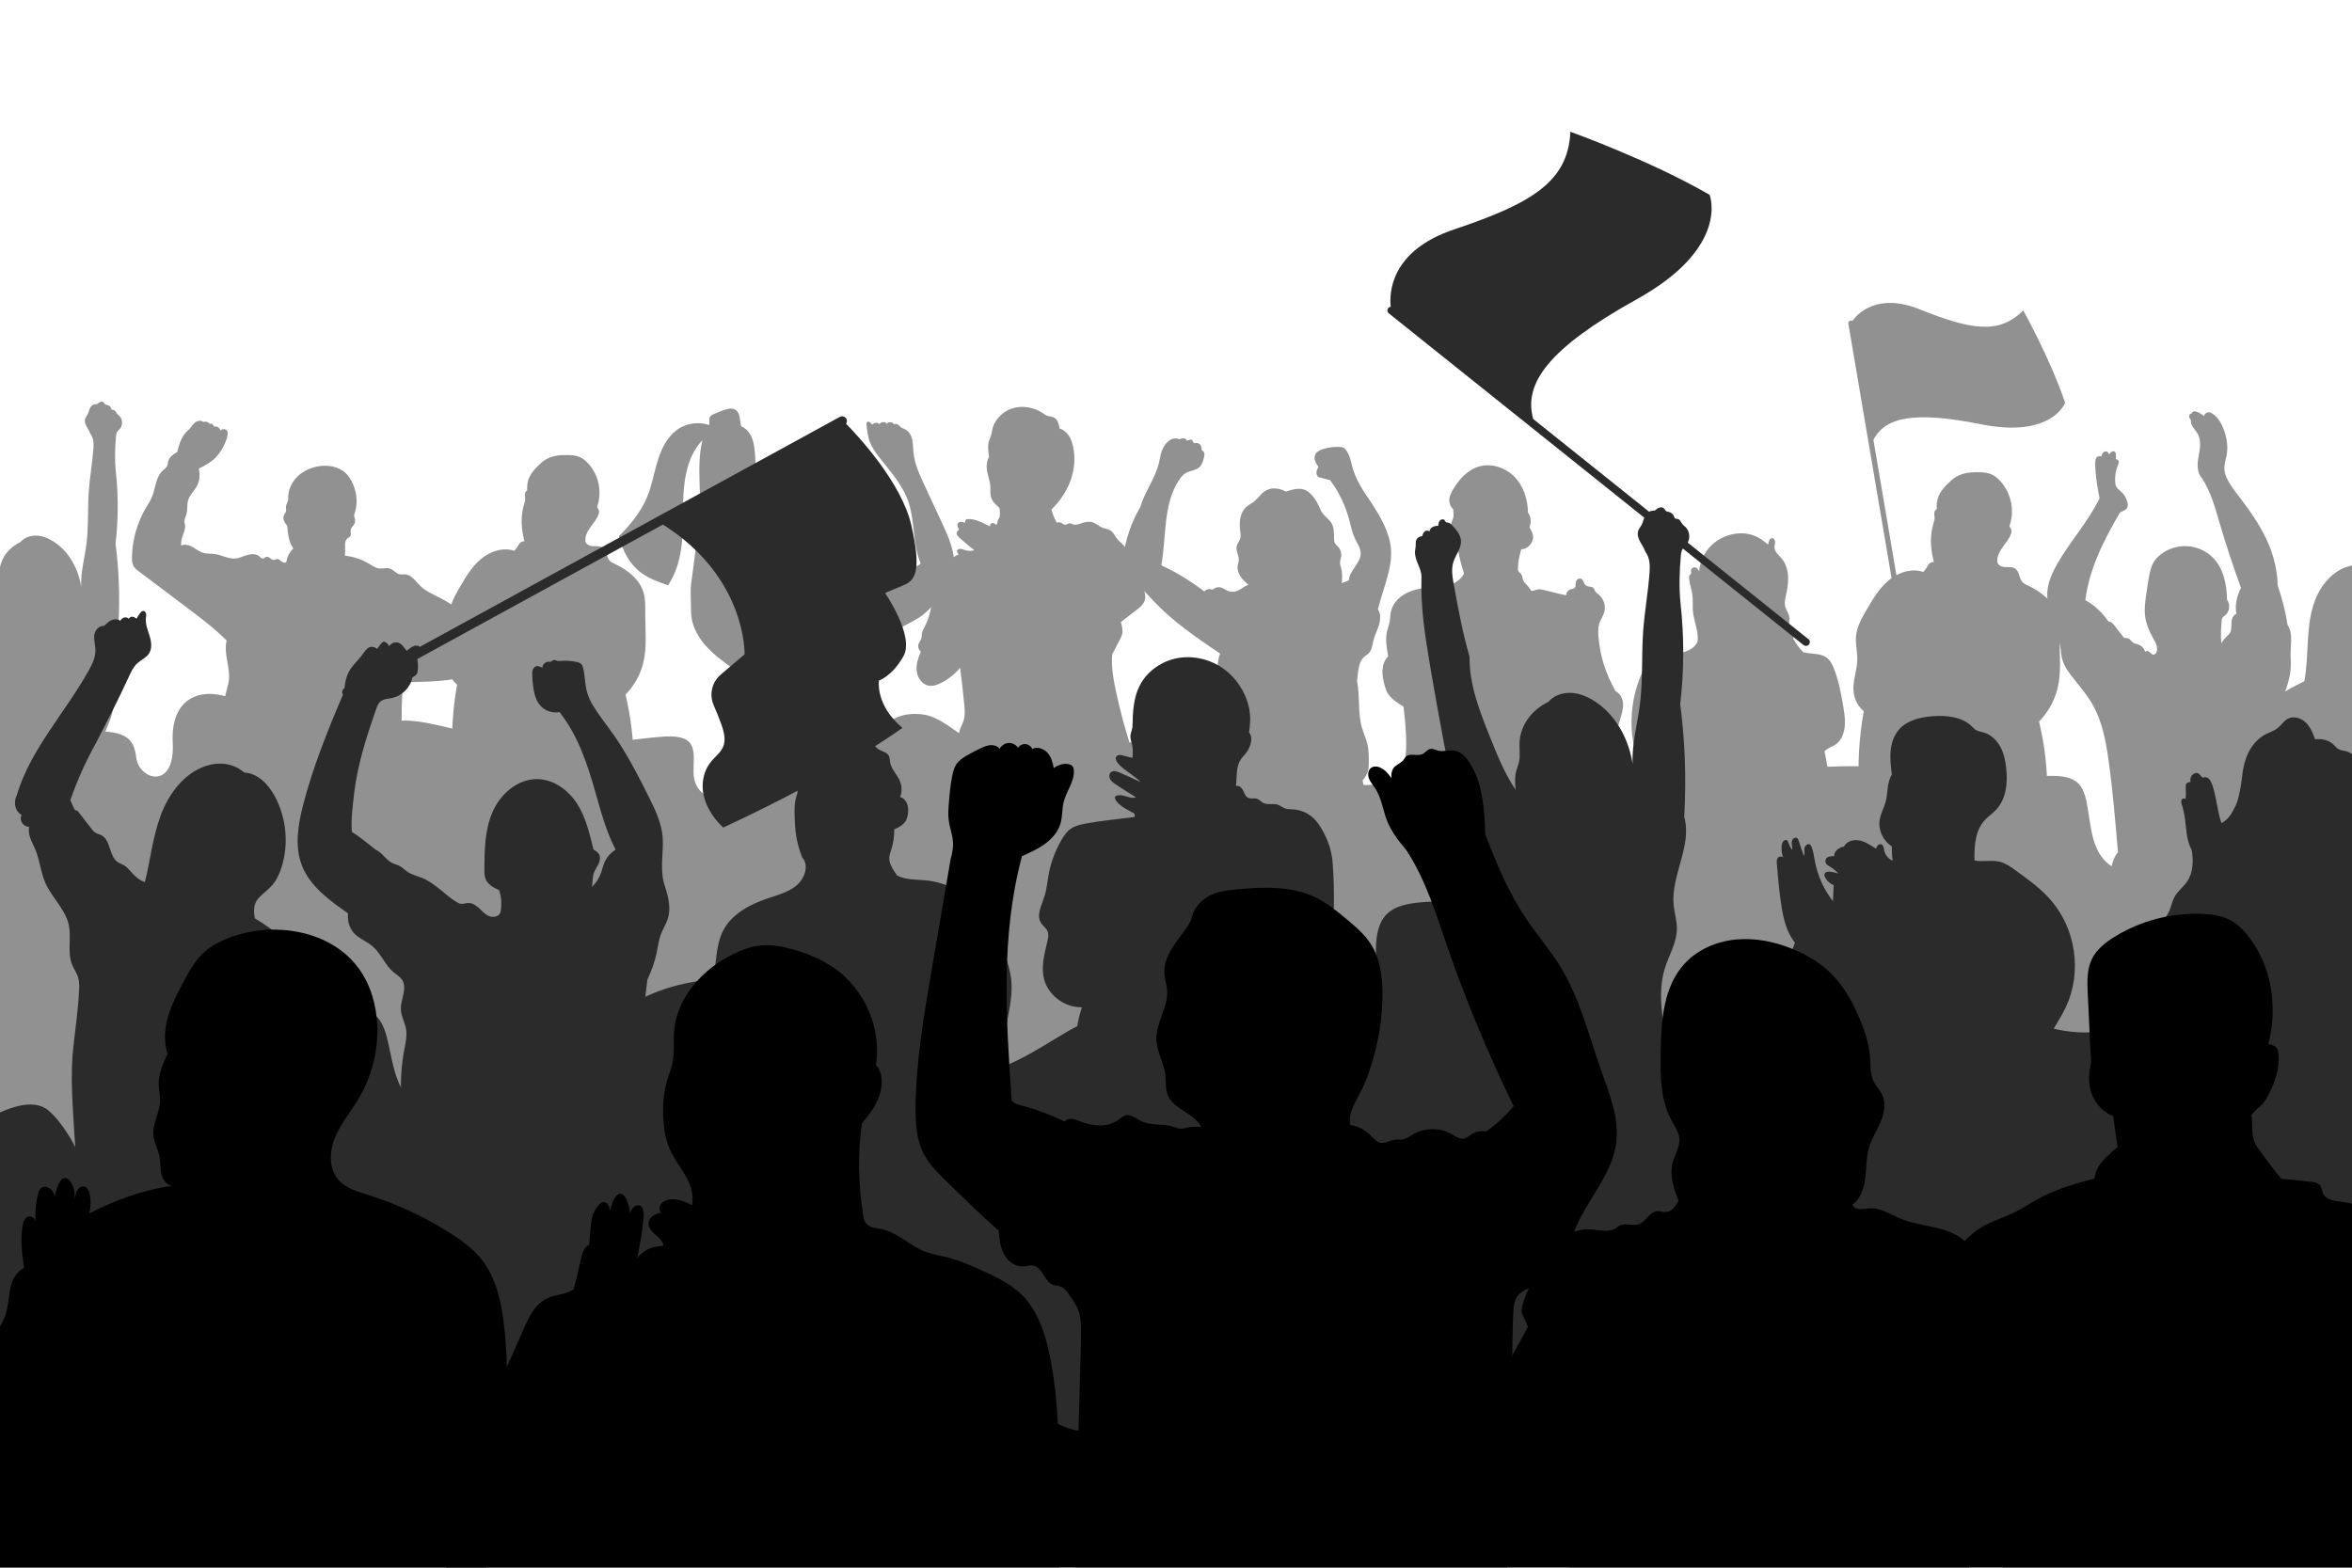
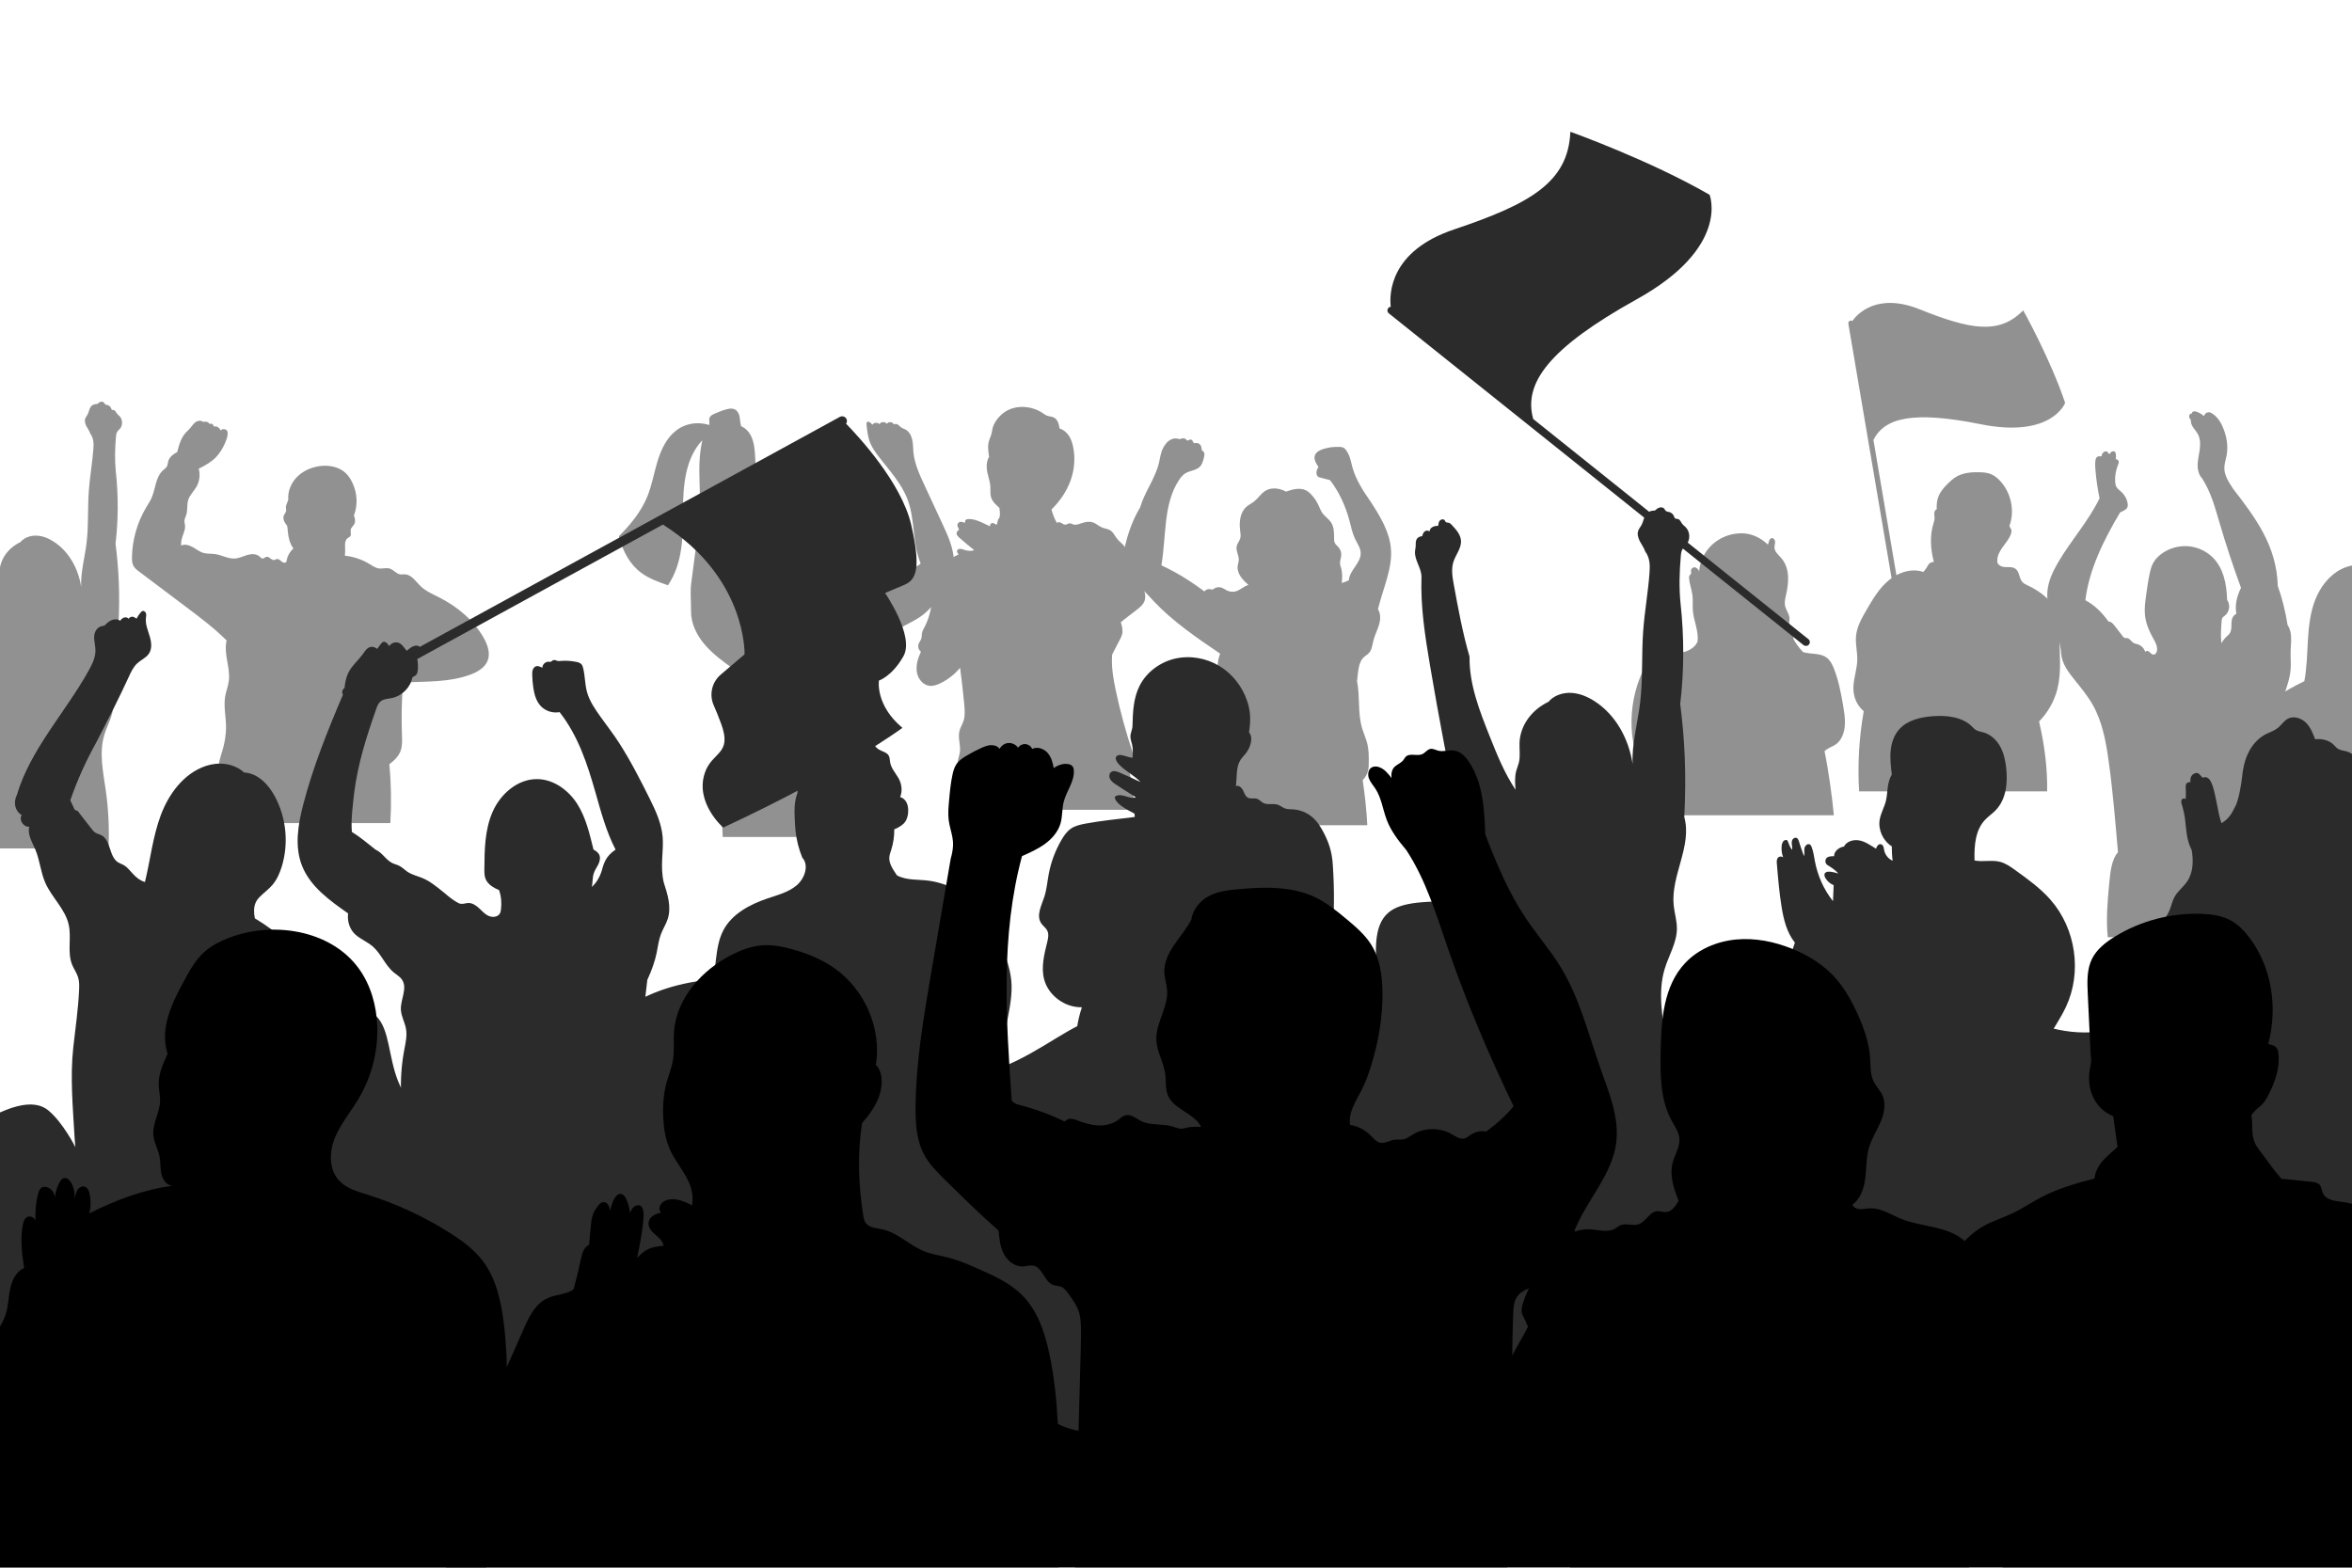
<svg xmlns="http://www.w3.org/2000/svg" width="1440" height="960" viewBox="0 0 1440 960" fill="none">
  <g clip-path="url(#clip0_65_170)">
    <mask id="mask0_65_170" style="mask-type:luminance" maskUnits="userSpaceOnUse" x="-10" y="0" width="1474" height="960">
      <path d="M1464 0H-10V960H1464V0Z" fill="white" />
    </mask>
    <g mask="url(#mask0_65_170)">
      <path d="M1384.72 515.62C1377.18 500.275 1374.8 477.431 1376.64 460.506C1377.36 453.995 1378.1 447.345 1380.94 441.41C1386.31 430.149 1398.11 423.398 1410.82 417.137C1412.39 408.86 1412.5 400.397 1413 391.995C1413.5 383.591 1414.43 375.091 1417.52 367.235C1420.6 359.374 1426.09 352.13 1433.79 348.361C1441.5 344.59 1451.55 344.909 1458.1 350.385C1460.99 352.806 1463.05 356.018 1465.06 359.18C1467.04 362.292 1469.05 365.476 1469.91 369.043C1471.16 374.244 1469.85 379.659 1469.08 384.952C1468.15 391.407 1468.12 398.339 1471.38 404.031C1473.22 407.245 1475.98 409.849 1478.28 412.769C1480.58 415.688 1482.49 419.209 1482.53 426.284C1491.72 428.567 1499.35 435.183 1504.29 443.086C1509.24 450.991 1511.76 460.116 1513.37 469.244C1515.05 478.756 1515.81 488.396 1516.57 498.019C1517.04 503.885 1517.5 509.754 1517.96 515.62H1384.72Z" fill="#919191" />
    </g>
    <mask id="mask1_65_170" style="mask-type:luminance" maskUnits="userSpaceOnUse" x="-10" y="0" width="1474" height="960">
      <path d="M1464 0H-10V960H1464V0Z" fill="white" />
    </mask>
    <g mask="url(#mask1_65_170)">
-       <path d="M-21.45 668.911L-20.011 519.548C-20.011 519.548 20.592 448.403 48.661 447.652C76.732 446.901 81.73 450.845 83.459 464.181C85.191 477.517 107.301 484.278 105.762 454.602C104.223 424.927 126.333 419.48 145.945 429.621C165.555 439.765 214.39 458.045 231.565 445.774C248.74 433.503 278.477 449.53 316.159 454.539C353.842 459.548 385.885 452.285 406.906 451.033C427.927 449.781 424.594 461.05 424.594 472.57C424.594 484.09 433.31 495.36 455.613 481.586C477.916 467.812 486.887 447.276 515.599 448.529C544.31 449.781 542.259 436.007 562.767 437.259C583.275 438.511 591.734 463.304 625.316 459.798C658.897 456.292 696.836 460.549 710.167 445.523C723.498 430.497 780.663 413.77 800.146 438.411C819.628 463.052 818.347 490.099 851.671 477.577C884.997 465.055 899.094 427.24 940.879 443.518C982.664 459.796 1005.22 483.838 1055.21 476.325C1105.2 468.812 1148.75 465.535 1188.26 475.073C1227.76 484.61 1265.67 465.057 1274.9 483.087C1284.13 501.118 1270.29 547.198 1333.35 531.923C1396.41 516.647 1458.49 511.112 1517.96 515.62L1517.15 967.958H-21.45V668.911Z" fill="#919191" />
-     </g>
+       </g>
    <mask id="mask2_65_170" style="mask-type:luminance" maskUnits="userSpaceOnUse" x="-10" y="0" width="1474" height="960">
      <path d="M1464 0H-10V960H1464V0Z" fill="white" />
    </mask>
    <g mask="url(#mask2_65_170)">
      <path d="M-28.327 401.386C-27.653 404.379 -26.487 407.276 -26.157 410.323C-25.636 415.179 -27.275 420.109 -26.47 424.929C-25.369 431.512 -19.87 436.904 -19.3 443.551C-18.905 448.203 -21.008 452.753 -20.955 457.421C-20.913 461.299 -19.392 464.997 -18.604 468.799C-17.519 473.998 -17.804 479.364 -18.095 484.662C-18.734 496.291 -19.373 507.921 -20.011 519.55H66.461C66.962 507.658 66.426 495.721 64.748 483.93C63.136 472.593 60.544 460.863 63.91 449.898C65.722 443.992 69.24 438.424 69.278 432.257C69.297 428.773 68.191 425.376 67.841 421.909C66.518 408.758 76.099 395.681 72.532 382.934C73.521 363.736 72.693 348.267 70.734 332.938C72.487 318.204 72.501 303.27 70.885 288.509C70.184 281.478 70.394 274.491 70.995 267.537C71.096 266.367 71.231 265.142 71.913 264.18C72.308 263.62 72.86 263.19 73.322 262.679C75.301 260.498 75.203 256.813 73.108 254.734C72.611 254.241 72.023 253.834 71.601 253.277C71.011 252.503 70.667 251.389 69.712 251.142C69.266 251.023 68.729 251.119 68.393 250.813C68.171 250.614 68.112 250.305 68.018 250.028C67.709 249.109 66.915 248.36 65.968 248.087C65.378 247.92 64.696 247.903 64.27 247.471C64.026 247.221 63.912 246.874 63.694 246.599C63.205 245.979 62.261 245.858 61.503 246.106C60.742 246.351 60.127 246.887 59.529 247.407C57.026 247.363 55.729 248.567 55.108 249.867C54.489 251.167 54.28 252.637 53.583 253.899C53.156 254.671 52.551 255.348 52.228 256.166C51.605 257.737 52.13 259.521 52.916 261.02C53.702 262.52 54.754 263.9 55.277 265.505C57.432 268.418 57.395 271.774 57.173 274.877C56.546 283.524 54.982 292.088 54.363 300.737C53.598 311.461 54.292 322.274 52.946 332.941C51.829 341.785 49.308 350.533 49.697 359.434C47.96 348.136 42.168 337.786 33.151 331.857C30.014 329.793 26.429 328.22 22.654 328.011C18.879 327.8 14.897 329.105 12.497 331.96C4.703 335.699 0.011 342.697 -0.285 350.028C-0.407 352.98 0.125 355.991 -0.578 358.865C-0.883 360.106 -1.411 361.281 -1.742 362.511C-2.475 365.209 -2.261 368.053 -2.036 370.831C-6.995 363.42 -10.189 355.419 -13.384 347.416C-17.94 336.012 -22.561 324.25 -22.376 312.012C-25.469 301.336 -27.399 290.753 -29.333 280.172C-29.942 276.837 -30.542 273.35 -29.518 270.111C-28.5 266.897 -25.915 264.029 -26.161 260.675C-26.355 258.025 -28.284 255.848 -30.113 253.884C-30.565 253.398 -31.066 252.885 -31.729 252.764C-32.079 252.701 -32.472 252.749 -32.768 252.553C-33.083 252.344 -33.173 251.929 -33.417 251.645C-33.946 251.036 -35.038 251.263 -35.551 251.887C-36.064 252.507 -36.161 253.354 -36.239 254.15C-38.737 254.156 -39.983 255.297 -39.997 256.579C-40.327 256.479 -40.642 256.312 -40.986 256.272C-41.606 256.201 -42.212 256.566 -42.587 257.055C-42.963 257.547 -43.151 258.142 -43.332 258.726C-44.959 258.918 -45.745 259.751 -45.991 260.621C-46.233 261.491 -46.113 262.416 -46.188 263.315C-46.243 263.983 -46.41 264.641 -46.473 265.313C-46.836 269.242 -43.607 272.763 -43.617 276.709C-44.085 289.857 -42.035 302.951 -39.844 315.926C-35.98 338.767 -31.654 361.53 -26.863 384.2C-29.162 391.004 -29.459 396.346 -28.327 401.386Z" fill="#919191" />
    </g>
    <mask id="mask3_65_170" style="mask-type:luminance" maskUnits="userSpaceOnUse" x="-10" y="0" width="1474" height="960">
      <path d="M1464 0H-10V960H1464V0Z" fill="white" />
    </mask>
    <g mask="url(#mask3_65_170)">
      <path d="M1122.77 499.254C1121.7 487.715 1119.43 471.343 1117.05 459.994C1119.41 457.822 1121.94 457.213 1123.9 455.869C1125.47 454.806 1126.66 453.285 1127.52 451.634C1130.55 445.853 1129.61 438.935 1128.52 432.532C1127.19 424.712 1125.74 416.849 1122.82 409.457C1121.81 406.898 1120.53 404.292 1118.28 402.653C1114.3 399.759 1108.7 400.739 1103.95 399.349C1100.94 396.167 1099.41 393.748 1097.99 391.275C1098.3 388.184 1097.79 385.991 1096.68 384.129C1096.23 383.378 1095.68 382.652 1095.51 381.798C1095.32 380.872 1095.6 379.926 1095.62 378.983C1095.69 376.138 1093.46 373.732 1092.88 370.942C1092.45 368.89 1092.95 366.772 1093.41 364.723C1094.26 360.853 1094.96 356.905 1094.74 352.952C1094.52 348.996 1093.32 344.999 1090.74 341.946C1088.96 339.844 1086.43 337.905 1086.4 335.176C1086.39 334.038 1086.84 332.928 1086.8 331.793C1086.76 330.655 1085.89 329.376 1084.74 329.537C1083.93 329.651 1083.38 330.426 1083.12 331.188C1082.86 331.953 1082.78 332.78 1082.37 333.475C1078.97 330.307 1075.01 327.974 1070.72 327.059C1068.72 326.632 1066.66 326.508 1064.62 326.619C1058.45 326.961 1052.43 329.549 1048.01 333.767C1043.58 337.985 1040.79 343.795 1040.29 349.814C1039.61 348.417 1038.57 347.393 1037.43 347.399C1036.29 347.405 1035.26 348.436 1035.29 349.551C1035.3 350.181 1035.59 350.855 1035.29 351.41C1035.12 351.731 1034.78 351.932 1034.54 352.216C1034.09 352.764 1034.08 353.539 1034.13 354.246C1034.42 357.731 1035.77 361.058 1036.19 364.531C1036.59 367.711 1036.19 370.938 1036.47 374.129C1037 380.444 1040.14 386.557 1039.31 392.842C1037.66 397.121 1032.5 399.325 1027.8 399.973C1023.11 400.621 1018.13 400.358 1013.89 402.434C1008.81 404.92 1005.89 410.233 1003.88 415.43C999.676 426.326 998.078 438.173 999.252 449.762C999.993 457.075 1002.13 464.78 1007.84 469.557C1007.27 479.111 1006.88 499.256 1006.88 499.256L1122.77 499.254Z" fill="#919191" />
    </g>
    <mask id="mask4_65_170" style="mask-type:luminance" maskUnits="userSpaceOnUse" x="-10" y="0" width="1474" height="960">
      <path d="M1464 0H-10V960H1464V0Z" fill="white" />
    </mask>
    <g mask="url(#mask4_65_170)">
      <path d="M296.238 390.797C290.224 379.995 280.238 371.637 269.085 365.939C264.989 363.846 260.626 362.016 257.36 358.825C254.428 355.96 251.894 351.798 247.751 351.69C246.826 351.665 245.898 351.865 244.982 351.734C242.565 351.391 241.014 348.935 238.689 348.19C236.561 347.505 234.23 348.382 232.011 348.094C229.877 347.816 228.061 346.504 226.237 345.389C221.687 342.607 216.489 340.846 211.153 340.274C211.462 336.837 211.249 335.263 211.241 333.74C211.24 332.22 211.538 330.538 212.757 329.591C213.317 329.155 214.042 328.904 214.453 328.333C215.241 327.241 214.453 325.72 214.702 324.403C214.972 322.961 216.422 322.026 217.039 320.688C217.766 319.114 217.236 317.284 216.699 315.638C219.262 308.811 218.602 301.955 215.96 296.072C214.86 293.62 213.405 291.279 211.389 289.465C207.236 285.727 201.112 284.65 195.527 285.452C190.368 286.195 185.376 288.457 181.775 292.141C178.175 295.826 176.066 300.973 176.494 306.05C175.606 308.571 175.03 309.558 175.028 310.639C175.026 311.357 175.282 312.071 175.185 312.785C175.046 313.851 174.165 314.673 173.763 315.671C173.332 316.746 173.487 317.975 173.93 319.043C174.372 320.112 175.081 321.051 175.783 321.978C176.066 323.094 176.117 324.33 176.225 325.555C176.549 329.184 177.444 332.863 179.596 335.837C177.359 338.022 176.009 340.393 175.588 342.92C175.518 343.359 175.459 343.83 175.166 344.173C174.472 344.982 173.108 344.475 172.298 343.776C171.491 343.077 170.614 342.171 169.547 342.336C168.969 342.422 168.48 342.826 167.906 342.922C166.098 343.225 164.738 340.497 162.977 341.004C162.246 341.215 161.733 341.958 160.974 342.035C160.09 342.121 159.445 341.293 158.785 340.712C156.861 339.003 153.871 339.13 151.381 339.861C148.891 340.593 146.515 341.825 143.923 342.021C139.699 342.338 135.792 339.861 131.596 339.289C129.275 338.972 126.862 339.239 124.606 338.604C122.194 337.924 120.211 336.284 118.037 335.053C115.866 333.825 113.132 333.001 110.88 334.088C110.495 329.05 113.69 325.532 113.299 321.805C113.201 320.886 112.886 319.989 112.906 319.069C112.934 317.756 113.631 316.556 114.034 315.301C114.985 312.34 114.301 309.061 115.249 306.098C116.2 303.124 118.657 300.872 120.229 298.163C122.167 294.824 122.699 290.73 121.677 287.021C126.255 284.717 129.576 282.701 132.141 280.067C134.704 277.43 136.557 274.205 137.984 270.847C138.648 269.276 139.232 267.65 139.371 265.955C139.428 265.26 139.403 264.528 139.07 263.91C138.335 262.554 136.06 262.387 135.128 263.624C134.389 262.013 133.043 261.03 131.699 261.139C131.451 261.162 131.186 261.208 130.969 261.087C130.671 260.92 130.629 260.525 130.492 260.216C130.272 259.724 129.714 259.402 129.167 259.448C128.827 259.478 128.452 259.63 128.163 259.453C128.012 259.361 127.925 259.202 127.821 259.064C127.453 258.576 126.832 258.317 126.215 258.244C125.598 258.171 124.975 258.261 124.362 258.353C123.045 257.232 120.889 257.597 119.537 258.637C118.185 259.676 117.338 261.205 116.204 262.468C115.479 263.276 114.635 263.973 113.891 264.762C110.801 268.028 109.598 272.54 108.5 276.854C105.31 278.454 103.463 280.439 102.92 282.757C102.702 283.69 102.671 284.678 102.23 285.533C101.711 286.533 100.707 287.188 99.858 287.946C95.177 292.13 95.31 299.272 92.775 304.957C91.897 306.933 90.676 308.748 89.564 310.61C84.027 319.853 80.977 330.505 80.804 341.217C80.773 343.039 80.846 344.941 81.726 346.55C82.528 348.013 83.913 349.073 85.26 350.085C94.943 357.377 104.622 364.666 114.303 371.954C122.77 378.326 131.266 384.728 138.734 392.198C136.818 400.474 141.067 408.714 140.134 416.64C139.743 419.979 138.438 423.153 137.874 426.467C136.858 432.424 138.273 438.497 138.385 444.536C138.483 449.891 137.547 455.234 135.969 460.364C134.926 463.755 133.583 467.238 134.145 470.736C134.709 474.236 138.086 477.608 141.598 476.73C139.416 485.585 138.559 494.799 138.558 504.056H238.978C239.684 492.036 239.491 479.967 238.404 467.973C241.775 465.444 244.308 462.653 245.342 459.612C246.376 456.566 246.213 453.277 246.093 450.071C245.696 439.342 245.922 428.59 246.771 417.886C261.112 417.264 275.256 417.873 288.047 413.086C292.386 411.46 296.794 408.91 298.512 404.69C300.348 400.182 298.61 395.055 296.238 390.797Z" fill="#919191" />
    </g>
    <mask id="mask5_65_170" style="mask-type:luminance" maskUnits="userSpaceOnUse" x="-10" y="0" width="1474" height="960">
      <path d="M1464 0H-10V960H1464V0Z" fill="white" />
    </mask>
    <g mask="url(#mask5_65_170)">
      <path d="M746.17 429.398C745.68 434.294 743.943 439.11 744.346 444.017C744.601 447.147 745.726 450.165 745.989 453.295C746.728 462.104 740.726 469.945 738.094 478.401L743.025 480.605C741.665 488.801 740.472 497.061 739.509 505.352H837.122C836.634 496.124 835.699 486.918 834.286 477.782C837.805 473.958 837.996 470.596 838.022 467.604C838.061 463.538 838.094 459.423 837.131 455.468C836.331 452.175 834.861 449.076 833.906 445.824C831.178 436.547 832.749 426.551 830.844 417.08C831.607 409.653 832.018 404.995 835.219 402.215C836.105 401.445 837.169 400.867 837.99 400.03C839.975 398.006 840.185 394.946 840.867 392.223C841.679 388.975 843.291 385.964 844.254 382.754C845.217 379.542 845.455 375.871 843.643 373.033C847.052 359.447 852.589 347.988 851.586 335.994C850.718 325.572 845.001 316.207 839.276 307.373C834.498 300.547 830.042 293.643 827.938 285.896C827.24 283.329 826.798 280.669 825.67 278.252C825.217 277.283 824.657 276.361 824.003 275.508C823.633 275.025 823.219 274.554 822.688 274.245C821.99 273.838 821.153 273.746 820.345 273.696C816.934 273.491 813.483 273.911 810.224 274.929C808.078 275.603 805.808 276.739 805.061 278.819C804.19 281.249 805.745 283.812 807.231 285.94C806.28 287.451 805.973 288.513 805.997 289.571C806.016 290.498 806.342 291.491 807.134 291.997C807.49 292.226 807.913 292.337 808.324 292.445C810.326 292.969 812.331 293.495 814.334 294.019C819.964 301.421 823.812 309.886 826.167 318.735C827.173 322.516 827.922 326.404 829.618 329.942C830.986 332.801 833 335.541 833.077 338.696C833.228 344.819 826.155 349.235 825.833 355.352C823.527 356.252 822.503 356.623 821.515 357.062C821.753 353.631 821.898 350.813 821.193 348.205C820.902 347.123 820.465 346.061 820.412 344.943C820.338 343.384 821.01 341.889 821.163 340.335C821.354 338.408 820.695 336.411 819.384 334.955C818.659 334.149 817.736 333.485 817.248 332.525C816.79 331.62 816.776 330.572 816.778 329.564C816.784 326.273 816.78 322.771 814.978 319.989C813.557 317.798 811.185 316.343 809.654 314.221C808.53 312.666 807.913 310.829 807.095 309.101C806.036 306.86 804.623 304.781 802.923 302.955C801.901 301.859 800.755 300.841 799.391 300.192C795.679 298.427 791.278 299.718 787.373 301.025C782.167 298.347 777.434 298.585 774.133 300.935C771.762 302.623 770.2 305.199 767.924 307.01C766.405 308.219 764.601 309.06 763.142 310.335C759.196 313.787 758.589 319.619 759.247 324.749C759.465 326.436 759.784 328.18 759.29 329.81C758.797 331.442 757.531 332.792 757.156 334.454C756.517 337.29 758.612 340.097 758.439 342.993C758.369 344.189 757.913 345.333 757.754 346.523C757.445 348.812 758.27 351.135 759.564 353.069C760.857 355.002 762.594 356.605 764.314 358.189C761.232 359.253 759.546 361.004 757.463 361.843C755.635 362.577 753.506 362.563 751.689 361.805C750.197 361.183 748.913 360.086 747.337 359.712C745.936 359.378 744.389 359.679 743.224 360.515C742.96 360.703 742.707 360.923 742.387 360.998C741.974 361.094 741.551 360.922 741.139 360.82C739.761 360.486 738.2 361.044 737.365 362.17C728.625 355.58 720.094 350.379 711.067 346.205C712.626 336.566 712.887 327.694 713.94 318.941C714.994 310.189 716.943 301.296 721.872 293.915C722.945 292.308 724.19 290.751 725.87 289.755C728.586 288.14 732.226 288.115 734.484 285.93C735.986 284.479 736.55 282.363 737.055 280.358C737.269 279.512 737.481 278.638 737.353 277.774C737.228 276.912 736.671 276.048 735.811 275.812C735.642 273.765 735.304 272.763 734.608 272.1C733.912 271.44 732.876 271.14 731.923 271.323C731.707 271.363 731.487 271.428 731.271 271.396C730.441 271.271 730.439 270.052 729.816 269.503C729.152 268.913 728.108 269.299 727.305 269.681C727.167 269.745 727.016 269.812 726.864 269.783C726.63 269.739 726.507 269.495 726.371 269.301C725.943 268.679 725.123 268.404 724.355 268.42C723.588 268.435 722.851 268.7 722.132 268.961C718.716 267.548 715.664 269.405 713.889 271.628C712.757 273.041 711.865 274.639 711.256 276.334C710.45 278.586 710.153 280.977 709.605 283.302C707.341 292.931 700.851 301.152 698.062 310.652C692.632 319.753 688.994 330.668 687.503 341.862C686.978 345.807 686.834 350.202 689.344 353.336C690.973 355.375 693.464 356.531 695.659 357.978C699.733 360.666 702.889 364.451 706.215 367.991C718.077 380.609 732.609 390.491 747.009 400.264C743.391 409.859 747.123 419.867 746.17 429.398Z" fill="#919191" />
    </g>
    <mask id="mask6_65_170" style="mask-type:luminance" maskUnits="userSpaceOnUse" x="-10" y="0" width="1474" height="960">
      <path d="M1464 0H-10V960H1464V0Z" fill="white" />
    </mask>
    <g mask="url(#mask6_65_170)">
      <path d="M1296.72 521.879C1292.84 526.245 1292.04 533.798 1291.36 540.985C1290.34 551.948 1289.34 563.017 1290.49 573.942H1399.88C1397.91 563.405 1395.84 552.87 1392.71 542.609C1391.86 539.839 1390.94 537.078 1390.51 534.219C1389.6 528.275 1390.42 521.136 1385.62 517.377C1388.55 503.113 1384.23 488.575 1386.38 474.578C1388.09 463.425 1393.87 452.987 1394.26 441.715C1395.8 429.32 1401.57 420.146 1402.4 410.116C1402.73 406.262 1402.31 402.386 1402.43 398.523C1402.59 393.139 1403.65 387.237 1400.57 382.775C1399.16 373.907 1397.17 366.219 1394.54 358.75C1394.24 346.5 1390.75 335.914 1385.67 326.327C1380.6 316.74 1373.96 308.037 1367.29 299.435C1364.26 294.862 1361.83 290.936 1361.84 286.61C1361.84 283.972 1362.76 281.428 1363.24 278.834C1364.23 273.537 1363.39 268.017 1361.48 262.963C1360.07 259.229 1357.97 255.571 1354.6 253.327C1353.99 252.918 1353.32 252.553 1352.59 252.467C1351.14 252.294 1349.66 253.394 1349.45 254.801C1347.43 253.248 1345.84 252.265 1344.12 251.952C1343.7 251.877 1343.26 251.841 1342.85 251.975C1342.45 252.108 1342.09 252.445 1342.05 252.86C1342.04 252.943 1342.04 253.031 1342 253.102C1341.92 253.233 1341.73 253.233 1341.57 253.248C1340.74 253.327 1340.22 254.252 1340.3 255.066C1340.37 255.878 1340.87 256.587 1341.35 257.255C1341.09 260.769 1343.99 262.956 1345.52 265.626C1347.1 268.38 1347.2 271.713 1346.83 274.844C1346.45 277.978 1345.63 281.063 1345.51 284.214C1345.39 287.366 1346.08 290.721 1348.28 293.025C1353.59 301.352 1356.05 310.424 1358.66 319.317C1362.67 333.012 1367.13 346.581 1372.05 359.992C1369.24 365.578 1368.28 370.879 1369.21 375.867C1366.74 377.019 1366.26 379.467 1366.21 381.619C1366.16 383.77 1366.32 386.091 1365.1 387.884C1364.55 388.7 1363.75 389.326 1363.04 390.008C1361.83 391.158 1360.82 392.494 1360.04 393.955C1359.48 389.24 1359.84 384.699 1360.19 380.156C1360.24 379.584 1360.29 378.993 1360.57 378.486C1360.94 377.796 1361.66 377.372 1362.28 376.875C1365.06 374.63 1365.64 370.218 1363.54 367.355C1363.25 357.153 1361.17 347.879 1354.91 341.533C1350.84 337.411 1345.16 334.84 1339.31 334.466C1333.46 334.093 1327.49 335.923 1322.91 339.492C1321.13 340.873 1319.55 342.518 1318.45 344.452C1317.23 346.57 1316.62 348.964 1316.11 351.341C1315.18 355.69 1314.57 360.092 1313.96 364.493C1313.4 368.532 1312.84 372.618 1313.25 376.675C1313.76 381.544 1315.65 386.191 1318.06 390.484C1319.6 393.229 1321.42 396.34 1320.38 399.304C1319.7 400.923 1318.49 401.099 1317.59 400.629C1316.83 400.226 1316.35 399.452 1315.64 398.959C1314.94 398.469 1313.72 398.438 1313.41 399.233C1312.77 396.987 1310.87 395.124 1308.58 394.47C1307.9 394.276 1307.18 394.18 1306.55 393.865C1304.95 393.07 1304.1 390.995 1302.32 390.764C1301.76 390.691 1301.17 390.818 1300.66 390.601C1300.25 390.43 1299.97 390.071 1299.71 389.729L1294.58 383.092C1293.64 381.886 1292.45 380.555 1290.91 380.63C1286.9 374.909 1282.25 370.493 1276.76 367.551C1279.05 348.62 1287.99 330.695 1298 313.824C1299.79 312.793 1301.59 312.328 1302.35 310.917C1302.82 310.047 1302.78 309.001 1302.6 308.031C1302.14 305.51 1300.84 303.143 1298.95 301.375C1297.82 300.319 1296.46 299.432 1295.72 298.086C1295.18 297.097 1295.04 295.953 1294.98 294.833C1294.81 291.492 1295.38 288.119 1296.63 285.005C1296.93 284.239 1297.29 283.44 1297.17 282.626C1297.05 281.81 1296.21 281.042 1295.42 281.313C1295.52 279.961 1295.54 279.041 1295.44 278.137C1295.37 277.594 1295.24 277.012 1294.81 276.655C1294.28 276.207 1293.44 276.282 1292.83 276.641C1292.23 277.002 1291.82 277.586 1291.42 278.152C1290.87 277.697 1290.73 277.135 1290.33 276.766C1289.64 276.138 1288.46 276.367 1287.78 277.01C1287.11 277.651 1286.81 278.575 1286.54 279.456C1284.94 279.22 1284.05 279.569 1283.57 280.172C1283.1 280.773 1282.95 281.558 1282.87 282.317C1282.67 284.221 1282.79 286.143 1282.95 288.054C1283.43 293.793 1284.27 299.505 1285.44 305.148C1278.59 319.298 1267.65 331.236 1259.77 344.903C1256.66 350.302 1253.98 356.116 1253.49 362.294C1252.47 375.312 1261.15 387.316 1261.96 400.345C1262.39 406.426 1266.54 411.875 1270.5 416.765C1274.43 421.607 1278.39 426.468 1281.42 431.891C1287.15 442.138 1289.3 453.888 1290.93 465.452C1293.57 484.176 1295.07 503.04 1296.72 521.879Z" fill="#919191" />
    </g>
    <mask id="mask7_65_170" style="mask-type:luminance" maskUnits="userSpaceOnUse" x="-10" y="0" width="1474" height="960">
      <path d="M1464 0H-10V960H1464V0Z" fill="white" />
    </mask>
    <g mask="url(#mask7_65_170)">
-       <path d="M395.032 375.909C395.034 371.549 395.258 367.102 394.031 362.907C391.655 354.782 384.232 348.983 376.436 345.324C375.306 344.794 374.126 344.273 373.273 343.377C371.165 341.155 371.562 337.206 369.048 335.424C367.305 334.189 364.921 334.564 362.769 334.435C360.617 334.309 358.046 332.982 358.402 330.589C358.374 327.627 359.98 324.895 361.739 322.481C363.496 320.066 365.497 317.731 366.458 314.922C366.721 314.152 366.902 313.313 366.67 312.536C366.436 311.768 365.839 311.165 365.561 310.295C368.834 301.252 366.536 290.515 359.834 283.511C358.357 281.965 356.658 280.579 354.664 279.761C352.537 278.89 350.185 278.709 347.877 278.65C343.176 278.533 338.261 278.945 334.234 281.32C332.446 282.376 330.901 283.784 329.429 285.233C327.684 286.957 326.007 288.781 324.787 290.892C323.309 293.445 322.54 296.383 322.788 300.413C321.837 300.733 321.369 301.807 321.324 302.79C321.282 303.771 321.546 304.744 321.524 305.727C321.503 306.826 321.129 307.882 320.813 308.936C318.73 315.861 318.997 323.441 321.084 331.446C319.836 331.392 318.578 332.008 317.875 333.016C317.305 333.834 317.098 334.856 314.909 337.323C307.987 334.954 300.102 337.622 294.521 342.269C288.939 346.915 285.199 353.272 281.575 359.497C278.711 364.414 275.777 369.527 275.278 375.162C274.867 379.774 276.121 384.38 276.025 389.007C275.923 394.107 274.183 399.051 273.798 404.137C273.413 409.223 274.82 414.997 279.838 419.299C277.064 434.849 276.16 450.712 277.112 466.47H387.742C387.943 453.337 386.41 439.974 382.988 425.33C388.235 419.99 392.007 413.28 393.801 406.088C396.244 396.273 395.026 386.005 395.032 375.909Z" fill="#919191" />
-     </g>
+       </g>
    <mask id="mask8_65_170" style="mask-type:luminance" maskUnits="userSpaceOnUse" x="-10" y="0" width="1474" height="960">
      <path d="M1464 0H-10V960H1464V0Z" fill="white" />
    </mask>
    <g mask="url(#mask8_65_170)">
      <path d="M587.815 408.931C588.772 416.058 589.619 423.579 590.338 431.111C590.682 434.721 590.981 438.461 589.769 441.888C589.089 443.808 587.949 445.569 587.436 447.539C586.349 451.713 588.208 456.115 587.699 460.393C587.457 462.422 586.687 464.36 586.372 466.38C586.058 468.399 586.288 470.671 587.744 472.138C588.281 472.681 589.006 473.153 589.138 473.898C589.285 474.732 588.629 475.465 588.126 476.154C586.329 478.618 586.241 482.156 587.915 484.7C586.4 488.202 585.714 492.096 585.972 495.913H694.206C694.371 488.31 693.511 480.685 691.614 473.313C693.782 470.878 694.709 468.753 694.761 466.731C694.814 464.709 694.141 462.747 693.495 460.827C689.309 448.378 685.848 435.694 683.136 422.861C681.601 415.586 680.298 408.161 680.927 400.758C682.916 397.004 684.291 394.307 685.669 391.611C686.213 390.545 686.762 389.468 687.033 388.308C687.599 385.889 686.909 383.376 686.225 380.987C689.468 378.369 692.485 376.08 695.5 373.789C697.581 372.211 699.754 370.512 700.684 368.104C701.447 366.136 701.26 363.909 700.572 361.914C699.888 359.919 698.732 358.113 697.551 356.352C696.356 350.022 693.845 344.776 691.351 339.573C690.486 337.772 689.609 335.95 688.32 334.41C686.974 332.805 685.219 331.557 683.924 329.914C682.542 328.164 681.652 325.943 679.745 324.76C678.258 323.837 676.4 323.712 674.773 323.048C672.672 322.191 671.004 320.454 668.826 319.803C666.554 319.123 664.101 319.732 661.861 320.502C660.298 321.037 658.606 321.658 657.038 321.141C656.334 320.911 655.682 320.456 654.943 320.469C654.015 320.484 653.235 321.231 652.309 321.287C651.352 321.345 650.543 320.671 649.713 320.202C648.884 319.734 647.661 319.528 647.103 320.289C645.271 317.038 644.417 314.531 643.768 311.973C648.913 306.943 653.04 300.929 655.436 294.282C657.834 287.633 658.469 280.349 656.983 273.452C656.48 271.112 655.721 268.788 654.387 266.782C653.052 264.778 651.093 263.099 648.744 262.424C648.221 259.01 647.215 256.535 644.998 255.556C643.79 255.02 642.398 255.028 641.152 254.579C640.095 254.196 639.193 253.505 638.259 252.887C631.632 248.484 622.32 247.768 615.585 252.013C613.51 253.321 611.721 255.043 610.287 257.007C609.159 258.551 608.241 260.262 607.757 262.099C607.415 263.397 607.293 264.743 606.926 266.033C606.545 267.364 605.91 268.61 605.517 269.935C604.577 273.093 605.065 276.467 605.562 279.721C604.477 281.393 603.948 284.035 604.123 286.635C604.375 290.406 606.053 293.975 606.321 297.744C606.486 300.052 606.122 302.433 606.824 304.643C607.647 307.236 609.805 309.179 611.873 310.994C612.124 312.63 612.152 313.457 612.181 314.285C612.213 315.291 612.234 316.356 611.729 317.236C611.529 317.583 611.252 317.889 611.071 318.248C610.638 319.108 610.807 320.181 610.324 321.016C610.245 321.151 610.133 321.289 609.976 321.299C609.876 321.306 609.78 321.262 609.693 321.212C609.227 320.947 608.84 320.542 608.333 320.365C607.763 320.168 607.083 320.31 606.647 320.719C606.21 321.126 606.034 321.78 606.209 322.345C604.656 321.592 603.752 321.16 602.862 320.742C599.703 319.256 596.384 317.733 592.878 317.854C592.369 317.873 591.824 317.939 591.429 318.255C590.863 318.708 590.779 319.509 590.735 320.223C589.417 319.647 588.542 319.407 587.758 319.609C586.972 319.809 586.315 320.471 586.194 321.254C586.023 322.358 586.832 323.345 587.249 324.382C586.052 324.973 585.486 326.112 585.696 327.02C585.907 327.928 586.632 328.627 587.33 329.261C590.266 331.922 593.357 334.414 596.462 336.889C594.507 337.626 592.432 337.365 590.48 336.737C589.566 336.445 588.646 336.067 587.685 336.109C586.995 336.14 586.253 336.457 585.999 337.087C585.663 337.922 586.321 338.807 586.972 339.443C581.233 341.985 577.383 346.575 575.101 351.6C572.819 356.623 571.904 362.116 570.937 367.53C569.972 372.943 568.908 378.43 566.375 383.336C565.587 384.862 564.644 386.369 564.412 388.063C564.282 389.003 564.376 389.975 564.121 390.889C563.767 392.162 562.775 393.183 562.364 394.441C561.827 396.079 562.443 398.014 563.832 399.072C562.046 403.008 560.748 407.098 561.287 411.191C561.825 415.286 564.754 419.389 568.94 419.948C571.361 420.271 573.781 419.387 575.96 418.307C580.526 416.043 584.596 412.825 587.815 408.931Z" fill="#919191" />
    </g>
    <mask id="mask9_65_170" style="mask-type:luminance" maskUnits="userSpaceOnUse" x="-10" y="0" width="1474" height="960">
      <path d="M1464 0H-10V960H1464V0Z" fill="white" />
    </mask>
    <g mask="url(#mask9_65_170)">
-       <path d="M989.114 423.254C982.723 412.019 979.543 400.963 978.639 389.733C978.425 387.085 978.342 384.367 979.162 381.832C979.944 379.411 981.52 377.276 982.202 374.822C983.24 371.094 981.935 366.839 978.967 364.282C978.04 363.481 976.935 362.792 976.416 361.697C976.188 361.217 976.084 360.678 975.766 360.25C974.807 358.979 972.704 359.491 971.291 358.725C969.294 357.291 969.569 355.411 968.364 354.578C967.618 354.063 966.525 354.213 965.821 354.781C965.116 355.352 964.764 356.256 964.693 357.149C964.618 358.113 964.797 359.213 964.141 359.935C963.52 360.622 962.447 360.626 961.553 360.908C960 361.398 958.858 362.938 958.87 364.533C956.079 363.972 955.199 363.757 954.314 363.54C951.13 362.761 947.945 361.98 944.757 361.2C943.961 361.006 943.153 360.808 942.33 360.839C940.671 360.904 939.144 361.889 937.483 361.876C935.771 358.595 933.545 357.504 932.664 355.567C932.033 354.179 932.141 352.449 931.106 351.316C930.75 350.926 930.28 350.642 929.95 350.229C929.321 349.442 929.317 348.351 929.372 347.353C929.553 344.183 930.08 341.03 930.942 337.968C931.174 336.25 931.697 336.259 932.133 336.244C934.054 336.175 935.754 334.932 936.915 333.437C937.872 332.206 938.564 330.737 938.633 329.194C938.731 326.98 937.56 324.925 936.43 323.005C937.711 319.327 937.249 316.193 935.528 313.91C935.296 305.639 932.794 297.784 927.415 292.17C922.042 286.558 913.587 283.553 905.991 285.556C898.546 287.52 893.045 293.724 889.313 300.313C888.401 301.914 887.556 303.602 887.355 305.424C887.096 307.776 888.006 310.224 889.749 311.869C889.902 314.097 890.071 315.646 889.729 317.096C889.301 318.912 888.063 320.6 888.271 322.454C888.411 323.704 889.207 324.849 889.169 326.104C889.148 326.82 888.859 327.496 888.643 328.178C888.073 329.971 888.006 331.958 888.704 333.708C889.403 335.459 890.924 336.929 892.797 337.367C893.823 342.678 894.926 346.982 896.337 351.189C894.142 355.404 890.386 357.493 886.546 358.468C882.705 359.443 878.692 359.48 874.74 359.816C869.872 360.23 864.96 361.146 860.674 363.433C856.391 365.72 852.775 369.537 851.679 374.187C851.168 376.353 851.209 378.609 850.788 380.792C850.405 382.806 849.631 384.73 849.183 386.732C848.064 391.703 848.984 396.87 849.902 401.877C847.577 404.362 846.59 407.338 846.415 410.279C846.241 413.222 846.814 416.16 847.551 419.019C847.996 420.755 848.507 422.488 849.379 424.065C851.504 427.914 855.485 430.376 859.298 432.666C860.668 444.505 861.745 456.015 860.141 467.347C859.125 474.532 857.06 481.978 859.365 488.87C860.713 492.893 863.6 496.462 867.454 498.394C864.465 507.36 863.26 516.876 863.357 526.429C863.425 533.119 864.133 539.798 864.017 546.488C863.911 552.632 863.137 558.862 863.302 564.973H968.327C968.757 542.039 967.34 519.072 964.068 496.358C967.73 493.367 969.154 491.543 969.825 489.575C970.497 487.613 970.526 485.499 970.512 483.429C970.471 476.945 970.092 470.463 969.38 464.018C972.761 462.852 976.566 462.507 980.288 461.756C981.843 461.443 983.433 461.036 984.685 460.084C986.614 458.619 987.389 456.163 988.057 453.865L992.237 439.453C993.077 436.564 993.924 433.599 993.688 430.604C993.442 427.607 991.901 424.525 989.114 423.254Z" fill="#919191" />
-     </g>
+       </g>
    <mask id="mask10_65_170" style="mask-type:luminance" maskUnits="userSpaceOnUse" x="-10" y="0" width="1474" height="960">
      <path d="M1464 0H-10V960H1464V0Z" fill="white" />
    </mask>
    <g mask="url(#mask10_65_170)">
      <path d="M584.177 344.607C583.877 335.687 580.439 328.207 577.055 320.922C573.336 312.91 569.612 304.896 565.894 296.884C562.91 290.463 559.888 283.887 559.225 276.868C558.982 274.283 559.062 271.655 558.479 269.123C557.897 266.592 556.509 264.067 554.143 262.89C553.357 262.5 552.49 262.268 551.767 261.779C551.034 261.279 550.493 260.544 549.76 260.043C549.029 259.54 547.931 259.338 547.292 259.951C546.696 258.253 543.837 258.004 542.941 259.569C542.001 258.036 539.26 258.156 538.458 259.761C537.371 258.505 535.02 258.678 534.136 260.075C532.988 258.839 531.801 257.708 530.925 258.43C530.445 258.826 530.469 259.54 530.533 260.15C530.932 263.908 531.347 267.723 532.774 271.231C533.987 274.211 535.891 276.87 537.86 279.435C544.375 287.921 551.936 295.958 555.674 305.917C560.383 318.455 558.506 332.721 563.669 345.085C561.102 347.796 557.677 346.827 555.039 348.177C553.52 348.952 552.362 350.454 550.678 350.776C548.679 351.158 546.852 349.755 545.01 348.9C541.178 347.126 536.689 347.704 532.495 348.319C527.924 344.59 523.602 341.762 522.311 337.327C521.64 335.04 521.882 332.586 521.361 330.259C520.882 328.115 519.773 326.156 519.095 324.063C518.138 321.097 518.071 317.939 517.871 314.832C517.549 309.74 516.831 304.602 514.848 299.883C512.865 295.162 509.504 290.851 504.888 288.468C500.269 286.084 494.328 285.89 489.949 288.672C483.224 287.587 476.066 290.492 473.474 295.951C472.041 298.973 471.931 302.427 470.856 305.589C469.82 308.642 467.91 311.341 466.674 314.325C463.974 320.849 464.679 328.251 466.361 335.092C466.849 337.075 467.421 339.068 467.409 341.105C467.395 344.164 466.088 347.059 464.807 349.851C461.291 348.442 457.364 347.549 453.516 347.816C451.167 347.979 448.642 348.528 446.576 347.418C445.1 346.625 444.159 345.087 443.764 343.486C443.371 341.887 445.607 325.494 445.759 323.854C446.299 318.048 447.636 312.315 449.725 306.856C452.237 306.219 460.892 306.351 460.892 306.351C462.517 296.803 462.952 287.063 462.185 277.411C461.93 274.191 461.527 270.931 460.265 267.946C459.003 264.958 456.776 262.239 453.728 260.984C452.977 257.712 453.066 255.988 452.62 254.354C452.174 252.716 451.103 251.151 449.491 250.531C448.147 250.011 446.624 250.209 445.218 250.545C442.606 251.165 440.124 252.217 437.658 253.265C436.398 253.801 435.024 254.444 434.49 255.681C433.88 257.096 434.606 258.758 434.195 260.241C425.28 257.547 417.318 260.233 412.15 265.183C406.979 270.134 404.149 276.956 402.185 283.761C400.218 290.567 398.966 297.596 396.272 304.163C392.496 313.359 386.036 321.277 378.92 328.341C381.312 337.649 385.572 345.573 392.6 350.782C397.435 354.367 403.253 356.415 408.968 358.408C418.268 344.446 418.085 328.057 418.152 312.785C418.219 297.512 419.423 280.823 430.007 269.583C425.968 287.516 430.262 301.359 427.625 323.38C426.841 329.906 423.902 351.222 423.12 357.746C422.54 362.567 423.138 369.383 423.083 374.239C422.994 381.828 426.628 389.101 431.636 394.911C436.64 400.719 442.966 405.274 449.226 409.772C449.766 444 440.366 478.249 442.481 512.542H538.273C537.911 491.098 536.585 469.668 534.307 448.337C532.686 433.179 530.638 417.481 535.492 402.998C538.597 394.646 543.318 389.581 548.988 385.905C554.029 382.639 559.778 380.461 564.579 376.867C568.368 374.033 571.45 370.41 574.492 366.818C577.208 363.611 579.948 360.372 581.89 356.669C583.837 352.961 584.944 348.703 584.177 344.607Z" fill="#919191" />
    </g>
    <mask id="mask11_65_170" style="mask-type:luminance" maskUnits="userSpaceOnUse" x="-10" y="0" width="1474" height="960">
      <path d="M1464 0H-10V960H1464V0Z" fill="white" />
    </mask>
    <g mask="url(#mask11_65_170)">
      <path d="M1259.9 376.856C1257.43 368.402 1249.7 362.367 1241.59 358.56C1240.42 358.009 1239.19 357.468 1238.3 356.534C1236.11 354.223 1236.52 350.112 1233.9 348.259C1232.09 346.975 1229.61 347.363 1227.37 347.23C1225.13 347.1 1222.46 345.719 1222.83 343.227C1222.8 340.143 1224.47 337.302 1226.3 334.788C1228.13 332.275 1230.21 329.846 1231.21 326.922C1231.48 326.12 1231.67 325.248 1231.43 324.44C1231.18 323.641 1230.56 323.013 1230.27 322.109C1233.68 312.699 1231.29 301.528 1224.32 294.238C1222.78 292.631 1221.01 291.187 1218.93 290.335C1216.72 289.427 1214.28 289.24 1211.87 289.179C1206.98 289.058 1201.87 289.486 1197.68 291.957C1195.82 293.055 1194.21 294.52 1192.68 296.029C1190.86 297.825 1189.12 299.722 1187.85 301.916C1186.31 304.572 1185.51 307.63 1185.77 311.823C1184.78 312.156 1184.29 313.273 1184.24 314.296C1184.2 315.318 1184.47 316.332 1184.45 317.353C1184.43 318.495 1184.04 319.594 1183.71 320.692C1181.54 327.898 1181.82 335.785 1183.99 344.116C1182.69 344.06 1181.39 344.7 1180.65 345.75C1180.06 346.6 1179.85 347.664 1177.57 350.231C1172.15 348.378 1166.17 349.488 1161.06 352.209L1147 269.411C1153.84 255.667 1171.54 251.507 1212.61 259.77C1256.27 268.554 1264.37 246.701 1264.37 246.701C1255.38 219.873 1238.7 190.038 1238.7 190.038C1223.95 205.173 1206.17 201.777 1175.32 189.42C1149.28 178.99 1137.21 192.196 1134.07 196.57C1133.75 196.37 1133.36 196.268 1132.96 196.335C1132.08 196.477 1131.49 197.288 1131.63 198.144L1158.11 354.036C1157.51 354.465 1156.91 354.906 1156.35 355.375C1150.54 360.209 1146.65 366.824 1142.88 373.302C1139.9 378.417 1136.85 383.739 1136.33 389.601C1135.9 394.399 1137.21 399.193 1137.11 404.008C1137 409.315 1135.19 414.459 1134.79 419.752C1134.39 425.046 1135.85 431.052 1141.07 435.529C1138.19 451.709 1137.25 468.215 1138.24 484.612H1253.35C1253.56 470.947 1251.96 457.043 1248.41 441.804C1253.87 436.247 1257.79 429.266 1259.66 421.78C1262.2 411.573 1260.93 400.888 1260.94 390.384C1260.94 385.847 1261.18 381.22 1259.9 376.856Z" fill="#919191" />
    </g>
    <mask id="mask12_65_170" style="mask-type:luminance" maskUnits="userSpaceOnUse" x="-10" y="0" width="1474" height="960">
      <path d="M1464 0H-10V960H1464V0Z" fill="white" />
    </mask>
    <g mask="url(#mask12_65_170)">
      <path d="M1478.39 545.414C1477.85 544.245 1477.25 543.055 1476.27 542.195C1475.2 541.248 1473.77 540.793 1472.38 540.411C1466.4 538.773 1460.16 538.013 1453.49 535.478C1456.99 532.497 1458.26 527.278 1456.51 523.079C1455.67 521.057 1454.22 519.281 1453.67 517.162C1452.62 513.037 1455.24 508.598 1454.02 504.52C1453.07 501.373 1450.03 499.177 1448.97 496.065C1447.39 491.422 1450.49 485.647 1447.49 481.73C1446.83 480.872 1445.93 480.205 1445.31 479.318C1443.43 476.621 1444.71 472.998 1444.53 469.739C1444.29 465.37 1441 461.32 1436.69 460.111C1434.96 459.625 1433.07 459.542 1431.55 458.617C1430.44 457.947 1429.64 456.9 1428.72 456.011C1426.06 453.464 1422.18 452.196 1417.42 452.692C1416.05 449.05 1414.58 445.3 1411.79 442.539C1409 439.78 1404.5 438.276 1400.95 440.02C1398.29 441.323 1396.74 444.075 1394.42 445.891C1392.26 447.579 1389.54 448.387 1387.09 449.66C1382.39 452.116 1378.79 456.326 1376.5 461.036C1374.21 465.746 1373.15 470.945 1372.66 476.137C1372.3 480.056 1370.58 489.742 1368.81 493.273C1366.56 497.766 1364.83 501.406 1360.09 504.061C1357.75 498.081 1356.59 484.931 1353.82 479.124C1353.38 478.199 1352.85 477.285 1352.05 476.628C1351.26 475.974 1350.14 475.613 1348.54 476.231C1347.41 475.265 1346.7 473.647 1345.23 473.37C1344.52 473.238 1343.79 473.468 1343.17 473.823C1341.7 474.66 1340.69 476.406 1341.17 478.835C1340.28 478.934 1339.31 479.08 1338.73 479.745C1338.17 480.394 1338.18 481.331 1338.21 482.181C1338.3 484.435 1338.39 486.689 1338.12 489.552C1337.74 488.602 1336.12 488.886 1335.67 489.807C1335.22 490.727 1335.54 491.81 1335.84 492.785C1336.71 495.59 1337.35 498.465 1337.75 501.368C1338.6 507.533 1338.45 514.049 1341.85 520.545C1342.98 527.073 1342.83 534.223 1339.09 539.75C1336.79 543.156 1333.28 545.712 1331.31 549.31C1329.85 551.992 1329.34 555.072 1328.11 557.862C1325.87 562.913 1321.42 566.711 1318.69 571.519C1316.58 575.209 1315.56 579.373 1314.03 583.323C1311.16 590.719 1306.53 597.362 1303.61 604.74C1300.69 612.119 1299.71 620.913 1304.03 627.6C1308.18 634.024 1316.08 636.933 1325.14 642.707C1329.61 655.551 1324.09 669.452 1323.45 683.005C1323.14 689.485 1323.96 695.958 1324.41 702.43C1325.13 712.831 1324.87 723.264 1324.44 733.686H1470.01C1470.56 722.125 1470.05 710.415 1471.56 698.928C1472.76 689.739 1475.27 680.722 1475.94 671.483C1476.4 665.251 1476 658.957 1474.71 652.84C1473.92 649.083 1472.78 645.256 1473.44 641.474C1474.19 637.198 1477.15 633.535 1477.95 629.267C1478.45 626.602 1478.07 623.858 1478.21 621.151C1478.76 610.821 1486.79 601.732 1487.09 591.437C1488.12 575.714 1485.1 559.749 1478.39 545.414Z" fill="#2B2B2B" />
    </g>
    <mask id="mask13_65_170" style="mask-type:luminance" maskUnits="userSpaceOnUse" x="-10" y="0" width="1474" height="960">
      <path d="M1464 0H-10V960H1464V0Z" fill="white" />
    </mask>
    <g mask="url(#mask13_65_170)">
      <path d="M629.964 712.877C628.047 696.972 620.402 677.635 615.247 651.517C611.704 634.562 620.937 617.238 619.119 600.023C618.429 593.505 616.177 587.257 614.29 580.969C611.059 570.194 608.327 558.261 599.344 551.251C595.706 548.411 591.331 546.653 587.021 544.929C581.056 542.546 575.009 540.142 568.624 539.305C562.048 538.445 554.965 539.192 549.161 536.051C546.368 531.953 544.2 528.563 544.485 524.936C544.609 523.363 545.183 521.867 545.665 520.366C546.95 516.332 547.571 512.101 547.5 507.877C550.489 506.596 552.826 505.181 554.186 503.213C555.548 501.243 556.038 498.808 556.04 496.433C556.044 494.707 555.792 492.947 555.006 491.401C554.22 489.855 552.842 488.542 551.138 488.085C552.828 483.602 551.787 479.395 549.951 476.281C548.115 473.165 545.555 470.294 544.961 466.748C544.731 465.36 544.798 463.87 544.081 462.653C542.878 460.62 540.097 460.228 538.074 458.964C535.797 457.542 534.519 455.015 532.548 453.21C529.783 450.678 525.593 449.737 521.973 450.841C520.44 451.308 519.021 452.106 517.464 452.496C515.172 453.066 512.757 452.707 510.397 452.824C503.009 453.181 496.49 458.289 492.935 464.621C489.379 470.957 488.383 478.36 488.23 485.581C486.186 491.355 486.357 496.02 486.541 500.586C486.653 503.384 486.766 506.181 487.072 508.965C487.685 514.525 489.079 520.001 491.201 525.197C495.358 529.663 492.895 537.692 487.896 542.02C482.898 546.346 476.163 548.06 469.85 550.188C459.05 553.83 448.182 559.645 442.927 569.557C439.928 575.209 439.039 581.672 438.275 587.992C437.465 594.67 436.742 601.434 437.591 608.106C438.171 612.664 439.478 617.128 439.757 621.713C440.366 631.726 436.062 641.614 435.751 651.519C432.21 687.266 438.674 739.152 438.674 765.66C438.674 765.66 558.249 776.817 628.824 768.353C628.818 768.353 631.878 728.782 629.964 712.877Z" fill="#2B2B2B" />
    </g>
    <mask id="mask14_65_170" style="mask-type:luminance" maskUnits="userSpaceOnUse" x="-10" y="0" width="1474" height="960">
      <path d="M1464 0H-10V960H1464V0Z" fill="white" />
    </mask>
    <g mask="url(#mask14_65_170)">
      <path d="M1255.42 550.992C1249.22 543.921 1241.47 538.335 1233.79 532.812C1230.89 530.73 1227.9 528.605 1224.43 527.725C1219.39 526.454 1213.99 527.96 1208.9 526.923C1208.61 516.972 1209.63 508.07 1215.38 501.988C1217.36 499.889 1219.81 498.255 1221.82 496.184C1228.33 489.477 1229.32 479.276 1228.26 470.091C1227.75 465.64 1226.8 461.163 1224.64 457.213C1222.48 453.264 1218.97 449.866 1214.58 448.566C1212.88 448.061 1211.03 447.857 1209.54 446.897C1208.66 446.323 1207.96 445.517 1207.21 444.781C1201.24 438.96 1191.94 437.965 1183.53 438.565C1175.87 439.11 1167.71 441.014 1162.7 446.7C1159.5 450.332 1157.97 455.14 1157.53 459.917C1157.1 464.694 1157.68 469.494 1158.26 474.253C1155.14 479.608 1155.86 485.361 1154.65 490.381C1153.71 494.289 1151.55 497.864 1150.85 501.817C1149.75 508.061 1152.78 514.812 1158.23 518.25C1158.29 521.681 1158.38 524.394 1158.78 527.061C1156.24 526.047 1154.15 523.578 1153.55 520.583C1153.41 519.859 1153.35 519.114 1153.08 518.425C1152.81 517.738 1152.26 517.094 1151.52 516.962C1150.79 516.828 1150.04 517.219 1149.57 517.774C1149.09 518.329 1148.84 519.03 1148.58 519.709C1145.16 517.617 1142.08 515.395 1138.48 514.666C1134.87 513.94 1130.56 515.161 1128.96 518.398C1125.65 518.92 1122.8 521.487 1122.93 524.294C1121.04 524.294 1119.37 524.412 1118.41 525.341C1117.44 526.27 1117.3 527.9 1118.09 528.977C1118.6 529.676 1119.4 530.101 1120.15 530.55C1122.15 531.738 1123.97 533.217 1125.53 534.925C1123.58 534.332 1121.91 533.91 1120.21 533.791C1119.14 533.716 1117.9 533.844 1117.3 534.71C1116.68 535.607 1117.08 536.828 1117.64 537.759C1118.78 539.674 1120.57 541.21 1122.65 542.079C1122.56 545.19 1122.33 548.517 1122.24 551.846C1116.4 544.466 1112.85 536.164 1111.19 527.512C1110.62 524.552 1110.26 521.524 1109.18 518.705C1108.95 518.102 1108.66 517.475 1108.1 517.139C1106.7 516.307 1104.99 517.939 1104.75 519.521C1104.52 521.101 1105 522.772 1104.47 524.285C1103.19 520.952 1102.26 518.008 1101.33 515.063C1101.1 514.351 1100.83 513.577 1100.17 513.195C1099.24 512.652 1097.96 513.235 1097.43 514.163C1096.9 515.088 1096.94 516.215 1097.07 517.267C1097.21 518.316 1097.42 519.391 1097.2 520.428C1095.98 518.907 1095.34 517.202 1094.71 515.499C1094.56 515.092 1094.38 514.65 1093.98 514.451C1093.7 514.308 1093.36 514.32 1093.05 514.401C1091.46 514.823 1090.86 516.716 1090.77 518.321C1090.62 520.589 1090.94 522.885 1091.71 525.03C1090.51 524.101 1088.93 524.544 1088.32 525.514C1087.71 526.483 1087.78 527.704 1087.87 528.837C1088.61 537.771 1089.35 546.712 1090.8 555.56C1092.07 563.247 1094 571.129 1098.92 577.252C1093.09 594.159 1087.57 611.082 1082.06 628.005C1079.93 634.541 1077.8 641.1 1076.52 647.843C1074.61 657.953 1075.02 669.375 1081.83 677.205C1086.2 682.214 1092.62 685.069 1099.09 686.897C1097.69 696.791 1096.88 706.825 1096.45 716.878H1236.11C1237.01 697.141 1240.63 677.524 1246.95 658.758C1247.65 641.222 1258.68 629.77 1264.84 616.645C1274.82 595.438 1270.98 568.712 1255.42 550.992Z" fill="#2B2B2B" />
    </g>
    <mask id="mask15_65_170" style="mask-type:luminance" maskUnits="userSpaceOnUse" x="-10" y="0" width="1474" height="960">
      <path d="M1464 0H-10V960H1464V0Z" fill="white" />
    </mask>
    <g mask="url(#mask15_65_170)">
      <path d="M816.016 529.78C815.562 521.528 813.426 515.806 810.729 510.48C808.823 506.709 806.559 503.009 803.296 500.268C800.055 497.543 795.891 495.888 791.626 495.623C789.989 495.521 788.299 495.61 786.756 495.06C785.17 494.494 783.881 493.3 782.285 492.768C779.459 491.823 776.116 493.087 773.474 491.727C772.089 491.013 771.086 489.648 769.601 489.156C767.885 488.59 765.888 489.316 764.243 488.575C762.504 487.788 761.885 485.747 761.073 484.053C760.257 482.362 758.432 480.641 756.673 481.382C757.402 475.455 756.629 469.645 759.583 465.187C760.489 463.818 761.7 462.668 762.716 461.374C764.153 459.54 765.194 457.409 765.747 455.161C766.307 452.886 766.281 450.246 764.695 448.489C765.297 444.687 765.635 440.809 765.253 436.965C764.992 434.339 764.392 431.752 763.551 429.245C760.603 420.451 754.54 412.62 746.471 407.773C738.399 402.925 728.356 401.184 719.152 403.386C709.953 405.587 701.761 411.798 697.628 420.125C693.998 427.442 693.55 435.83 693.379 443.96C693.511 446.406 692.117 448.604 692.09 450.985C692.068 452.68 692.742 454.299 693.12 455.952C693.725 458.607 693.568 461.363 693.409 464.077C690.954 463.676 689.163 462.973 687.31 462.541C686.54 462.365 685.736 462.232 684.962 462.386C684.185 462.54 683.44 463.033 683.193 463.768C682.994 464.364 683.144 465.018 683.389 465.6C683.896 466.808 684.781 467.829 685.724 468.753C689.586 472.525 694.627 475.021 698.336 478.936C693.709 476.673 689.608 474.891 685.506 473.107C683.837 472.381 681.772 471.688 680.304 472.752C679.003 473.697 678.906 475.663 679.657 477.07C680.406 478.474 681.782 479.443 683.114 480.342C687.149 483.059 691.282 485.637 695.413 488.214C693.666 488.964 691.638 488.348 689.61 487.738C687.589 487.129 685.359 486.526 683.419 487.35C683.14 487.467 682.859 487.628 682.701 487.884C682.452 488.287 682.584 488.809 682.766 489.245C683.59 491.199 685.296 492.662 687.059 493.887C689.413 495.521 691.966 496.86 694.509 498.192C694.729 498.555 694.729 499.421 694.729 500.287C685.105 501.508 673.374 502.666 664.487 504.374C661.419 504.966 658.274 505.659 655.708 507.402C653.241 509.075 651.51 511.58 650.01 514.122C646.16 520.658 643.465 527.837 642.082 535.256C641.203 539.969 640.84 544.798 639.327 549.356C637.558 554.68 634.315 560.73 637.481 565.398C638.584 567.024 640.352 568.186 641.209 569.944C642.251 572.079 641.726 574.593 641.166 576.891C639.334 584.4 637.306 592.251 639.268 599.729C641.856 609.604 651.964 617.069 662.394 616.81C659.54 625.334 658.494 633.395 658.836 641.332C660.829 689.18 669.453 723.387 669.453 723.387H791.469C790.96 706.092 789.68 641.332 789.68 641.332L789.044 617.612C797.726 614.383 805.49 607.759 809.672 599.858C813.85 591.957 815.029 582.895 815.745 574.028C816.928 559.306 817.02 544.51 816.016 529.78Z" fill="#2B2B2B" />
    </g>
    <mask id="mask16_65_170" style="mask-type:luminance" maskUnits="userSpaceOnUse" x="-10" y="0" width="1474" height="960">
      <path d="M1464 0H-10V960H1464V0Z" fill="white" />
    </mask>
    <g mask="url(#mask16_65_170)">
      <path d="M1107.19 391.398L1033.31 332.287C1034.9 329.272 1034.45 325.236 1031.99 322.792C1031.3 322.109 1030.49 321.544 1029.9 320.774C1029.09 319.703 1028.61 318.161 1027.29 317.818C1026.67 317.654 1025.93 317.787 1025.46 317.364C1025.15 317.086 1025.07 316.66 1024.94 316.278C1024.51 315.005 1023.41 313.966 1022.1 313.59C1021.28 313.357 1020.34 313.334 1019.75 312.737C1019.41 312.392 1019.25 311.91 1018.95 311.53C1018.27 310.671 1016.96 310.504 1015.91 310.846C1014.86 311.186 1014.01 311.927 1013.18 312.651C1011.73 312.626 1010.59 312.912 1009.67 313.373L938.71 256.598C932.586 234.764 948.132 213.241 1002.13 183.243C1059.53 151.354 1046.7 119.292 1046.7 119.292C1009.86 97.995 961.447 80.692 961.447 80.692C960.163 111.621 936.963 124.812 890.25 140.496C850.826 153.732 850.588 179.962 851.473 187.824C850.914 187.91 850.38 188.168 849.995 188.628C849.159 189.623 849.309 191.092 850.329 191.904L1006.68 317C1006.1 318.549 1005.75 320.193 1004.94 321.644C1004.35 322.714 1003.51 323.652 1003.07 324.785C1002.2 326.961 1002.93 329.432 1004.02 331.507C1005.1 333.583 1006.56 335.495 1007.29 337.72C1010.27 341.756 1010.22 346.404 1009.92 350.703C1009.05 362.68 1006.88 374.542 1006.02 386.523C1004.96 401.378 1005.92 416.356 1004.06 431.132C1002.51 443.382 999.022 455.499 999.558 467.829C997.151 452.181 989.128 437.843 976.641 429.631C972.295 426.772 967.331 424.595 962.099 424.305C956.869 424.011 951.353 425.821 948.029 429.777C937.234 434.955 930.734 444.649 930.324 454.802C930.157 458.893 930.894 463.064 929.919 467.042C929.498 468.76 928.765 470.388 928.305 472.093C927.289 475.828 927.588 479.768 927.896 483.617C921.028 473.351 916.604 462.269 912.18 451.183C905.871 435.387 899.47 419.092 899.725 402.14C895.439 387.354 892.768 372.693 890.089 358.038C889.244 353.418 888.417 348.587 889.834 344.1C891.245 339.648 894.824 335.675 894.482 331.029C894.213 327.358 891.542 324.344 889.008 321.621C888.381 320.947 887.686 320.237 886.77 320.07C886.286 319.983 885.742 320.049 885.331 319.776C884.895 319.486 884.771 318.91 884.433 318.518C883.7 317.676 882.189 317.99 881.475 318.852C880.764 319.711 880.63 320.886 880.524 321.988C877.065 321.997 875.338 323.576 875.318 325.352C874.86 325.213 874.426 324.981 873.948 324.925C873.087 324.826 872.25 325.332 871.727 326.01C871.208 326.69 870.947 327.516 870.695 328.324C868.441 328.589 867.352 329.745 867.01 330.95C866.674 332.156 866.843 333.437 866.739 334.683C866.663 335.61 866.433 336.52 866.344 337.452C865.841 342.893 870.312 347.77 870.3 353.236C869.652 371.449 872.492 389.587 875.528 407.558C880.88 439.194 886.872 470.726 893.509 502.128C890.325 511.551 889.914 518.947 891.483 525.928C892.416 530.074 894.032 534.088 894.488 538.308C895.209 545.034 892.937 551.866 894.053 558.538C895.578 567.658 903.196 575.124 903.984 584.333C904.531 590.778 901.618 597.08 901.691 603.546C901.748 608.918 903.853 614.041 904.947 619.306C906.449 626.507 906.054 633.94 905.653 641.278C904.766 657.387 903.882 673.496 903 689.604H1022.78C1023.48 673.131 1022.74 656.598 1020.41 640.266C1018.18 624.562 1014.59 608.315 1019.25 593.126C1021.76 584.945 1026.63 577.234 1026.68 568.69C1026.71 563.866 1025.18 559.16 1024.7 554.356C1022.86 536.141 1036.13 518.027 1031.19 500.369C1032.56 473.777 1031.42 452.35 1028.7 431.115C1031.13 410.705 1031.15 390.021 1028.91 369.575C1027.94 359.837 1028.23 350.158 1029.06 340.525C1029.2 338.918 1029.39 337.238 1030.32 335.91L1104.17 395C1104.94 395.616 1105.98 395.683 1106.81 395.251C1107.07 395.111 1107.32 394.919 1107.52 394.675C1108.36 393.681 1108.21 392.212 1107.19 391.398Z" fill="#2B2B2B" />
    </g>
    <mask id="mask17_65_170" style="mask-type:luminance" maskUnits="userSpaceOnUse" x="-10" y="0" width="1474" height="960">
      <path d="M1464 0H-10V960H1464V0Z" fill="white" />
    </mask>
    <g mask="url(#mask17_65_170)">
      <path d="M191.429 696.588C190.378 686.392 190.999 676.034 193.302 666.038C197.054 649.774 205.222 633.675 202.321 617.245C200.749 608.339 195.993 600.255 190.47 593.007C181.146 580.767 169.384 570.305 156.033 562.383C154.561 554.736 156.658 551.61 159.121 549.132C161.582 546.653 164.474 544.589 166.744 541.941C169.47 538.767 171.188 534.876 172.426 530.915C176.876 516.664 175.325 500.721 168.205 487.546C164.313 480.348 157.822 473.459 149.499 473.069C142.809 467.08 133.475 466.514 125.989 469.05C112.474 473.631 103.278 486.2 98.388 499.334C93.5 512.469 92.06 526.556 88.738 540.15C81.834 537.892 80.022 532.063 75.535 529.647C74.517 529.1 73.397 528.749 72.412 528.15C66.583 524.604 68.067 514.477 61.961 511.405C60.813 510.826 59.494 510.58 58.404 509.9C57.403 509.278 56.666 508.337 55.949 507.414C53.113 503.77 50.281 500.122 47.445 496.478C46.173 496.339 45.723 495.871 45.538 495.473C44.705 493.672 43.874 491.873 43.041 490.072C47.344 477.592 52.684 465.921 58.897 454.714C66.186 440.63 72.774 427.713 78.808 414.553C80.201 411.516 81.63 408.373 84.13 406.111C86.382 404.07 89.43 402.82 91.134 400.326C93.265 397.206 92.695 393.051 91.596 389.459C90.497 385.864 88.931 382.247 89.326 378.518C89.428 377.566 89.654 376.589 89.407 375.663C89.155 374.738 88.196 373.897 87.258 374.177C86.812 374.312 86.476 374.661 86.174 375.009C85.162 376.17 84.299 377.459 83.615 378.831C82.55 378.088 81.693 377.626 80.834 377.651C79.975 377.676 79.151 378.192 78.77 378.945C78.177 378.094 76.935 377.856 75.936 378.182C74.94 378.509 74.162 379.286 73.564 380.131C72.092 378.985 69.922 379.05 68.205 379.809C66.491 380.565 65.123 381.9 63.796 383.205C59.866 383.251 57.879 386.51 57.678 389.48C57.478 392.45 58.441 395.388 58.443 398.365C58.447 402.674 56.452 406.727 54.349 410.519C40.028 436.358 18.554 458.83 10.237 487.07C7.906 491.82 9.494 497.013 13.289 499.121C11.416 502.092 14.341 506.621 17.892 506.245C16.703 511.085 19.789 515.8 21.709 520.41C24.397 526.867 24.891 534.05 27.681 540.467C31.61 549.51 39.908 556.61 42.062 566.204C43.88 574.293 41.032 583.133 44.184 590.822C45.263 593.455 47.008 595.816 47.838 598.533C48.663 601.229 48.534 604.105 48.394 606.916C47.848 618.182 46.216 629.288 44.892 641.186C42.85 659.551 44.627 678.127 45.67 696.59C49.298 739.035 48.274 788.621 50.324 788.621C52.374 788.621 205.67 788.621 205.67 788.621C205.67 788.621 194.615 738.787 191.429 696.588Z" fill="#2B2B2B" />
    </g>
    <mask id="mask18_65_170" style="mask-type:luminance" maskUnits="userSpaceOnUse" x="-10" y="0" width="1474" height="960">
      <path d="M1464 0H-10V960H1464V0Z" fill="white" />
    </mask>
    <g mask="url(#mask18_65_170)">
      <path d="M557.861 321.293C551.865 295.528 525.559 267.195 518.004 259.467C518.635 258.588 518.745 257.407 518.17 256.41C517.374 255.022 515.577 254.529 514.156 255.306L256.936 396.169C256.91 396.136 256.9 396.096 256.873 396.065C256.11 395.215 254.744 395.205 253.642 395.543C251.873 396.094 250.428 397.334 249.043 398.54C247.465 396.841 246.372 394.61 244.271 393.709C242.176 392.811 239.452 393.721 238.357 395.683C237.681 394.65 237.174 394.09 236.596 393.638C236.018 393.191 235.252 392.836 234.558 393.082C234.116 393.241 233.792 393.608 233.497 393.967C232.593 395.065 231.742 396.202 230.946 397.377C228.7 395.62 226.681 395.898 225.327 396.835C223.975 397.774 223.098 399.212 222.137 400.533C219.27 404.477 215.347 407.722 213.213 412.084C211.794 414.979 211.261 418.182 210.909 421.39C210.051 421.91 209.543 422.788 209.504 423.717C209.483 424.232 209.6 424.758 209.88 425.24C209.907 425.29 209.946 425.328 209.978 425.376C200.375 447.884 191.618 469.738 185.722 492.413C182.493 504.829 180.195 518.26 184.928 530.21C189.937 542.859 201.818 551.449 213.116 559.327C212.454 564.828 214.52 569.597 217.664 572.365C220.805 575.13 224.867 576.737 228.057 579.454C233.336 583.953 235.73 591.055 241.079 595.477C242.813 596.911 244.859 598.065 246.118 599.908C249.683 605.136 245.149 612.01 245.442 618.286C245.627 622.328 247.858 626.012 248.571 630C249.349 634.353 248.286 638.788 247.469 643.133C245.788 652.059 245.179 661.169 245.556 670.236C244.992 740.565 254.377 765.243 254.377 765.243C264.374 804.102 282.447 839.831 325.897 834.948C369.349 830.064 400.878 803.77 400.878 803.77C400.878 803.77 399.34 760.038 398.186 731.645C397.032 703.252 394.68 670.237 394.68 670.237C392.781 646.877 393.326 623.328 396.311 600.077C399.047 594.129 400.896 588.922 402.012 583.569C402.826 579.681 403.259 575.691 404.681 571.976C405.9 568.787 407.82 565.87 408.85 562.62C411.132 555.404 408.761 547.657 406.399 540.465C403.974 530.369 406.442 521.274 405.701 512.509C405.014 504.403 401.602 496.777 397.962 489.46C392.074 477.629 386.06 465.811 378.886 454.679C375.408 449.28 371.471 444.299 367.808 439.14C364.404 434.342 360.939 429.42 359.392 423.784C358.083 419.013 358.221 413.964 357.042 409.164C356.824 408.282 356.545 407.378 355.918 406.71C355.137 405.878 353.956 405.552 352.828 405.318C349.524 404.638 346.116 404.45 342.756 404.763C342.306 404.805 341.848 404.857 341.409 404.759C340.936 404.652 340.517 404.383 340.051 404.258C339.332 404.062 338.52 404.241 337.956 404.717C337.764 404.878 337.599 405.074 337.373 405.183C336.978 405.375 336.51 405.262 336.07 405.222C334.018 405.032 332.019 406.873 332.094 408.887C330.748 408.303 329.478 407.677 328.423 407.925C327.365 408.171 326.575 409.081 326.208 410.079C325.842 411.078 325.832 412.163 325.856 413.224C325.909 415.891 326.127 418.56 326.528 421.2C327.151 425.32 328.326 429.577 331.282 432.58C334.142 435.491 338.558 436.854 342.61 436.084C353.978 450.564 359.597 467.871 364.488 484.988C367.92 496.986 371.119 509.165 376.884 520.278C373.922 522.265 372.053 524.331 370.807 526.625C369.559 528.92 368.861 531.456 368.179 533.965C366.965 537.583 364.99 540.708 362.34 543.135C362.94 540.774 362.58 537.452 363.63 534.503C364.317 532.575 365.575 530.899 366.438 529.041C367.301 527.184 367.739 524.943 366.745 523.15C366.017 521.841 364.661 521.002 363.362 520.224C360.953 510.572 358.756 500.723 353.451 492.359C348.147 483.996 339.128 477.268 329.059 477.099C316.902 476.892 306.32 486.296 301.56 497.226C296.8 508.155 296.641 520.393 296.557 532.272C296.543 534.28 296.539 536.34 297.288 538.209C298.644 541.59 302.15 543.631 305.56 545.078C307.05 549.452 307.11 553.117 306.731 556.737C306.635 557.658 306.503 558.605 306.037 559.413C304.785 561.587 301.564 561.923 299.233 560.905C296.904 559.887 295.191 557.916 293.343 556.195C291.498 554.473 289.22 552.881 286.669 552.964C285.124 553.016 283.605 553.686 282.076 553.457C281.113 553.311 280.248 552.82 279.423 552.313C276.968 550.804 274.655 549.074 272.521 547.154C266.579 542.312 262.977 539.53 258.82 537.775C255.717 536.467 252.319 535.734 249.524 533.875C247.736 532.685 246.246 531.062 244.31 530.122C243.045 529.509 241.639 529.21 240.366 528.614C236.311 526.719 234.108 522.098 229.987 520.341C225.056 516.43 220.488 512.557 215.43 509.457C214.805 501.529 215.978 493.563 216.837 485.562C219.042 467.808 224.458 450.81 230.362 434.083C230.944 432.426 231.591 430.692 232.951 429.55C234.833 427.972 237.551 427.943 239.983 427.436C246.191 426.138 251.342 420.933 252.462 414.826C253.626 414.056 254.554 413.626 255.045 412.957C255.534 412.289 255.678 411.441 255.766 410.623C256.024 408.275 255.921 405.896 255.487 403.572L405.857 321.226C457.337 353.687 455.855 400.717 455.855 400.717L441.319 413.067C435.777 417.775 434.077 425.447 437.019 432.021C438.324 434.94 439.845 438.657 441.575 443.388C448.487 462.273 435.879 460.08 431.475 473.439C425.429 491.785 442.789 506.784 442.789 506.784C516.562 472.487 552.502 445.715 552.502 445.715C535.765 431.704 538.118 416.759 538.118 416.759C538.118 416.759 546.311 414.077 553.172 401.752C560.033 389.43 541.883 363.145 541.883 363.145C541.883 363.145 546.195 361.248 552.852 358.504C559.508 355.759 564.884 351.46 557.861 321.293Z" fill="#2B2B2B" />
    </g>
    <mask id="mask19_65_170" style="mask-type:luminance" maskUnits="userSpaceOnUse" x="-10" y="0" width="1474" height="960">
      <path d="M1464 0H-10V960H1464V0Z" fill="white" />
    </mask>
    <g mask="url(#mask19_65_170)">
      <path d="M-21.45 693.454C4.184 676.424 20.59 672.419 29.692 680.056C38.791 687.694 46.146 702.476 46.146 702.476L111.34 698.965C111.34 698.965 163.378 694.957 176.196 674.421C189.014 653.885 179.529 617.572 215.673 617.322C251.818 617.073 224.39 668.661 268.224 686.442C312.059 704.223 344.617 671.917 359.485 643.367C374.352 614.817 410.754 596.154 462.024 599.601C513.294 603.047 513.038 666.407 579.944 661.398C646.85 656.388 666.334 595.033 710.682 636.605C755.029 678.177 843.387 626.087 842.404 584.515C841.42 542.943 868.337 554.965 927.297 550.456C986.257 545.948 1012.15 574.247 1008.81 600.543C1005.48 626.84 1013.43 662.15 1057.52 655.889C1101.61 649.628 1123.4 598.289 1177.75 604.55C1232.09 610.812 1252.09 646.153 1309 626.227C1365.91 606.303 1419.74 591.777 1444.35 622.33C1468.96 652.883 1470.02 733.688 1470.02 733.688V967.958H-21.45V693.454Z" fill="#2B2B2B" />
    </g>
    <mask id="mask20_65_170" style="mask-type:luminance" maskUnits="userSpaceOnUse" x="-10" y="0" width="1474" height="960">
      <path d="M1464 0H-10V960H1464V0Z" fill="white" />
    </mask>
    <g mask="url(#mask20_65_170)">
      <path d="M1456.25 967.96C1461.56 964.681 1468.3 959.278 1470.2 953.432C1472.09 947.587 1472.57 941.409 1473.03 935.293C1481.47 932.934 1487.61 931.935 1493.76 930.933C1497.73 930.288 1502.12 929.395 1504.46 926.195C1506.29 923.704 1506.39 920.429 1506.41 917.368C1506.65 875.676 1504.07 833.967 1498.67 792.609C1497.81 785.992 1496.84 779.269 1493.96 773.224C1487.59 759.832 1473.23 752.162 1459.79 745.398C1451.8 741.377 1443.62 737.294 1434.71 736.099C1430.04 735.471 1424.31 735.076 1422.29 730.911C1421.41 729.089 1421.45 726.793 1420.02 725.347C1418.83 724.155 1416.99 723.911 1415.29 723.733C1409.11 723.089 1402.93 722.448 1396.75 721.805C1392.88 717.199 1392.82 717.103 1392.75 717.014C1389.8 713.04 1386.84 709.069 1383.89 705.101C1382.53 703.269 1381.15 701.411 1380.29 699.312C1378.19 694.189 1379.41 688.36 1378.38 682.934C1380.57 679.634 1382.96 678.311 1384.75 676.533C1386.53 674.755 1387.79 672.543 1388.93 670.318C1393.01 662.39 1396 653.545 1394.89 644.736C1394.77 643.837 1394.61 642.92 1394.14 642.138C1393.07 640.366 1390.78 639.775 1388.72 639.339C1394.74 616.453 1390.7 592.262 1377.35 574.383C1374.19 570.161 1370.48 566.214 1365.81 563.668C1360.36 560.7 1353.99 559.816 1347.76 559.597C1329.17 558.954 1310.42 563.908 1294.71 573.617C1289.1 577.075 1283.71 581.328 1280.82 587.151C1277.61 593.618 1277.88 601.146 1278.21 608.327C1278.81 620.826 1279.4 633.324 1279.99 645.821C1280.7 649.801 1280.03 652.057 1279.59 654.298C1278.47 660.038 1278.91 666.136 1281.33 671.484C1283.75 676.831 1288.21 681.362 1293.79 683.474C1294.67 689.772 1295.56 696.067 1296.45 702.363C1292.88 705.685 1289.71 708.121 1287.15 711.124C1284.59 714.127 1282.66 717.777 1282.41 721.674C1270.92 724.633 1259.65 727.93 1249.5 733.277C1243.63 736.364 1238.15 740.122 1232.17 742.969C1226.39 745.718 1220.17 747.6 1214.58 750.71C1200.92 758.312 1192.32 772.552 1187.67 787.227C1178.4 816.518 1182.66 847.985 1184.38 878.6C1185.37 896.183 1185.48 913.816 1184.72 931.413C1184.59 934.556 1184.52 938.003 1186.5 940.477C1188.17 942.547 1190.91 943.448 1193.53 944.097C1202.84 946.41 1212.63 946.865 1222.13 945.431C1224.5 951.324 1226.14 959.639 1227.76 967.957H1456.25V967.96Z" fill="black" />
    </g>
    <mask id="mask21_65_170" style="mask-type:luminance" maskUnits="userSpaceOnUse" x="-10" y="0" width="1474" height="960">
      <path d="M1464 0H-10V960H1464V0Z" fill="white" />
    </mask>
    <g mask="url(#mask21_65_170)">
      <path d="M297.59 961.206C305.228 912.058 314.445 860.665 308.565 811.288C306.888 797.226 303.866 782.711 295.045 771.479C289.686 764.654 282.485 759.441 275.089 754.777C259.49 744.937 242.565 737.098 224.891 731.537C218.794 729.623 212.297 727.791 207.889 723.253C201.324 716.488 201.464 705.612 204.96 696.941C208.453 688.27 214.677 680.957 219.482 672.91C227.497 659.484 231.534 643.814 230.97 628.282C230.519 615.767 227.013 603.158 219.576 592.957C202.508 569.541 167.265 563.795 139.914 574.401C134.662 576.434 129.554 579.018 125.36 582.718C119.673 587.741 115.986 594.518 112.415 601.146C105.159 614.623 97.681 629.77 102.608 645.381C99.844 651.316 97.026 657.502 97.15 664.019C97.217 667.488 98.123 670.919 98.001 674.387C97.753 681.446 93.282 688.04 93.884 695.078C94.284 699.757 96.894 703.993 97.751 708.614C98.376 711.99 98.052 715.49 98.793 718.842C99.534 722.193 101.792 725.618 105.255 726.177C88.674 728.316 69.924 735.101 54.665 743.073C55.681 739.023 55.711 734.738 54.746 730.675C54.386 729.164 53.761 727.525 52.331 726.845C50.825 726.129 48.909 726.824 47.85 728.093C46.792 729.36 46.433 731.057 45.58 733.932C46.008 730.525 45.24 726.987 43.43 724.044C42.52 722.571 40.987 721.102 39.257 721.438C37.992 721.686 37.131 722.828 36.508 723.93C35.03 726.561 34.157 729.512 33.453 733.452C33.613 730.529 31.435 727.649 28.528 726.939C27.616 726.716 26.618 726.701 25.775 727.098C24.328 727.786 23.725 729.462 23.332 730.988C22.045 735.976 21.516 741.153 21.656 747.661C21.288 745.611 18.657 744.305 16.746 745.219C14.948 746.083 14.28 748.23 13.926 750.159C12.511 757.874 13.11 765.79 14.742 776.438C9.982 778.673 7.415 783.852 6.302 788.893C5.19 793.937 5.165 799.192 3.692 804.144C0.591 814.566 -8.544 822.559 -11.287 833.073C-13.992 843.441 -10.025 854.419 -11.336 865.043C-12.331 873.093 -16.277 880.452 -19.278 888.013C-24.111 900.194 -26.57 913.429 -25.088 926.41C-23.602 939.393 -17.995 952.099 -8.41 961.204L297.59 961.206Z" fill="black" />
    </g>
    <mask id="mask22_65_170" style="mask-type:luminance" maskUnits="userSpaceOnUse" x="-10" y="0" width="1474" height="960">
      <path d="M1464 0H-10V960H1464V0Z" fill="white" />
    </mask>
    <g mask="url(#mask22_65_170)">
      <path d="M-16.835 977.875C-16.835 977.875 -7.093 885.287 91.855 868.258C190.804 851.23 371.275 941.885 474.327 910.33C577.379 878.774 579.797 849.037 610.19 851.727C640.584 854.417 643.004 897.807 714.78 864.25C786.557 830.692 847.567 810.155 900.889 843.212C954.208 876.269 1093.15 898.81 1162.36 873.264C1231.58 847.72 1427.94 786.113 1537.66 861.243V977.871H-16.835V977.875Z" fill="black" />
    </g>
    <mask id="mask23_65_170" style="mask-type:luminance" maskUnits="userSpaceOnUse" x="-10" y="0" width="1474" height="960">
      <path d="M1464 0H-10V960H1464V0Z" fill="white" />
    </mask>
    <g mask="url(#mask23_65_170)">
      <path d="M1205.63 961.206C1205.36 938.805 1202.37 912.856 1199.19 888.557C1208 888.747 1214.49 879.746 1215.33 871.171C1216.18 862.595 1213.2 854.162 1211.82 845.651C1209.12 828.891 1212.7 811.845 1213.38 794.888C1213.9 781.907 1211.97 767.388 1201.77 759.057C1191.45 750.63 1176.33 751.425 1163.92 746.367C1157.76 743.858 1151.88 739.795 1145.2 739.951C1140.97 740.049 1136.53 741.846 1134.05 737.8C1139.19 734.07 1141.29 727.525 1142.04 721.311C1142.8 715.096 1142.52 708.716 1144.29 702.701C1145.9 697.242 1149.1 692.379 1151.35 687.145C1153.61 681.911 1154.86 675.807 1152.47 670.633C1151.08 667.632 1148.59 665.23 1147.13 662.258C1144.98 657.88 1145.3 652.798 1144.98 647.954C1144.35 638.442 1141.11 629.271 1137.12 620.569C1133.31 612.232 1128.72 604.115 1122.36 597.425C1115.39 590.104 1106.47 584.723 1097.01 580.919C1086.21 576.586 1074.44 574.213 1062.83 575.328C1051.21 576.442 1039.79 581.236 1031.85 589.596C1018.35 603.821 1017.03 625.068 1016.72 644.458C1016.49 658.679 1016.57 673.58 1023.39 686.143C1025.35 689.752 1027.9 693.278 1028.2 697.356C1028.57 702.432 1025.37 707.036 1024.08 711.965C1021.94 720.085 1025.05 728.544 1027.7 735.322C1025.94 738.49 1023.54 742.07 1019.85 742.218C1018.14 742.287 1016.47 741.562 1014.77 741.658C1009.87 741.93 1007.67 748.32 1002.99 749.772C999.448 750.872 995.352 748.831 991.972 750.342C990.854 750.843 989.94 751.692 988.886 752.314C984.158 755.119 978.136 752.905 972.606 752.763C965.472 752.582 958.642 756.098 953.534 760.965C948.424 765.832 944.802 771.969 941.449 778.122C938 784.456 934.751 790.927 932.517 797.756C931.884 799.688 931.33 801.729 931.703 803.722C932.077 805.715 933.637 807.635 935.488 812.502C931.064 821.119 925.778 829.311 921.715 838.101C917.657 846.887 914.825 856.495 915.707 866.097C916.592 875.701 921.7 885.291 930.382 889.872C939.134 894.492 949.747 893.447 960.924 895.296C959.943 903.402 959.045 912.023 962.673 919.375C963.815 921.688 965.385 923.823 966.081 926.298C967.51 931.386 964.988 936.614 963.347 941.643C961.295 947.933 960.584 954.638 961.27 961.208H1205.63V961.206Z" fill="black" />
    </g>
    <mask id="mask24_65_170" style="mask-type:luminance" maskUnits="userSpaceOnUse" x="-10" y="0" width="1474" height="960">
      <path d="M1464 0H-10V960H1464V0Z" fill="white" />
    </mask>
    <g mask="url(#mask24_65_170)">
      <path d="M648.231 915.162C648.359 886.222 648.461 857.025 642.388 828.703C639.613 815.762 635.252 802.558 625.799 793.096C618.254 785.547 608.15 781.054 598.298 776.732C592.742 774.296 587.163 771.85 581.288 770.283C576.086 768.898 570.666 768.203 565.687 766.186C556.702 762.543 549.599 754.781 540.087 752.79C536.5 752.041 532.257 751.905 530.101 749.005C529.085 747.638 528.771 745.901 528.507 744.23C525.534 725.497 524.928 706.402 527.798 687.755C532.353 682.537 536.516 676.804 538.574 670.249C540.633 663.692 540.344 656.164 536.268 652.149C539.82 629.831 529.547 605.944 510.743 592.804C503.158 587.507 494.438 583.912 485.48 581.393C479.114 579.602 472.479 578.327 465.888 578.953C459.848 579.525 454.068 581.675 448.658 584.358C429.859 593.677 414.125 611.268 412.663 631.812C412.244 637.682 412.977 643.63 411.975 649.432C411.2 653.933 409.408 658.199 408.182 662.602C406.193 669.748 405.699 677.232 406.075 684.628C406.409 691.167 407.441 697.759 410.104 703.772C412.564 709.329 416.336 714.217 419.417 719.466C422.497 724.717 424.944 730.646 423.722 738.077C419.154 735.823 414.099 733.501 409.119 734.655C407.295 735.078 405.523 736.024 404.514 737.574C403.508 739.119 403.447 741.316 404.681 742.698C401.14 743.117 397.343 745.35 397.05 748.825C396.818 751.595 398.872 754.022 400.994 755.877C403.115 757.728 405.542 759.502 406.303 762.85C403.262 763.16 400.167 763.482 397.378 764.692C394.696 765.857 392.445 767.773 390.087 770.285C391.643 762.587 393.206 754.867 393.902 747.049C394.09 744.916 394.21 742.733 393.63 740.671C393.412 739.889 393.068 739.104 392.426 738.593C391.29 737.691 389.523 737.954 388.357 738.82C387.194 739.688 386.5 741.016 385.726 742.758C385.419 739.978 384.7 737.24 383.599 734.657C383.188 733.691 382.707 732.724 381.925 732.011C381.147 731.295 380.005 730.879 378.985 731.19C378.348 731.386 377.829 731.837 377.383 732.321C375.274 734.617 374.496 737.76 373.433 741.548C373.266 740.352 373.089 739.123 372.499 738.063C371.906 737.002 370.803 736.124 369.567 736.141C368.091 736.164 366.951 737.374 366.065 738.528C365.003 739.908 364.009 741.358 363.327 742.952C362.248 745.467 361.981 748.232 361.725 750.948C361.405 754.376 361.08 757.801 360.642 762.34C357.553 763.697 356.46 767.364 355.747 770.598C354.502 776.216 353.339 781.849 351.089 789.65C346.566 792.795 340.46 792.63 335.401 794.868C327.102 798.539 323.226 807.694 319.696 815.898C307.912 843.298 286.938 886.122 280.47 915.16C275.142 937.125 272.452 966.426 272.452 966.426H648.267C648.267 966.426 648.393 946.527 648.231 915.162Z" fill="black" />
    </g>
    <mask id="mask25_65_170" style="mask-type:luminance" maskUnits="userSpaceOnUse" x="-10" y="0" width="1474" height="960">
      <path d="M1464 0H-10V960H1464V0Z" fill="white" />
    </mask>
    <g mask="url(#mask25_65_170)">
      <path d="M979.964 654.528C972.527 633.398 967.17 611.265 955.429 592.092C949.138 581.814 941.151 572.629 934.402 562.629C924.035 547.258 916.72 530.15 909.357 510.985C908.791 495.685 907.964 479.543 899.47 466.675C897.322 463.423 894.378 460.259 890.469 459.638C887.165 459.118 883.714 460.52 880.481 459.677C878.895 459.262 877.354 458.314 875.74 458.605C873.797 458.957 872.633 460.942 870.853 461.781C867.702 463.269 863.247 460.956 860.737 463.338C860.102 463.945 859.725 464.765 859.188 465.458C857.913 467.098 855.83 467.906 854.214 469.229C852.597 470.552 851.482 473.032 851.982 476.494C849.871 473.71 847.538 470.767 844.156 469.705C842.76 469.267 841.164 469.208 839.885 469.914C837.666 471.137 837.232 474.202 838.069 476.552C838.906 478.904 840.671 480.803 842.045 482.897C845.824 488.654 846.61 495.758 849.059 502.166C851.419 508.349 855.399 513.936 861.052 520.631C873.007 538.861 879.313 559.966 886.379 580.487C897.766 613.571 911.476 645.892 926.686 677.391C922.181 682.902 916.9 687.804 909.957 692.911C906.807 692.308 903.42 692.966 900.747 694.706C899.389 695.593 898.155 696.766 896.567 697.148C893.776 697.82 891.141 695.862 888.659 694.445C881.576 690.401 872.23 690.469 865.208 694.618C863.217 695.795 861.327 697.3 859.035 697.718C857.327 698.029 855.555 697.695 853.833 697.922C850.857 698.314 848.07 700.36 845.128 699.784C842.664 699.301 840.989 697.152 839.24 695.393C835.705 691.834 830.996 689.403 826.609 688.904C825.288 681.366 830.168 674.325 833.647 667.475C836.029 662.78 837.825 657.825 839.386 652.815C843.971 638.112 846.606 622.775 846.418 607.411C846.294 597.324 844.83 586.902 839.403 578.319C835.553 572.229 829.94 567.429 824.365 562.787C818.313 557.743 812.121 552.714 804.957 549.337C790.5 542.519 773.649 543.068 757.669 544.573C751.447 545.159 745.034 545.931 739.619 548.99C734.274 552.01 730.272 557.221 729.325 563.244C726.528 568.748 722.37 573.464 718.897 578.584C715.422 583.709 712.545 589.582 712.856 595.718C713.036 599.33 714.312 602.821 714.567 606.426C715.299 616.844 707.522 626.425 707.97 636.858C708.28 644.062 712.486 650.606 713.418 657.761C713.992 662.166 713.331 666.826 715.098 670.921C718.807 679.517 731.167 681.585 735.406 690.077C732.45 689.979 729.451 689.885 726.578 690.557C725.479 690.814 724.39 691.185 723.262 691.204C721.548 691.235 719.943 690.469 718.313 689.944C711.887 687.873 704.471 689.461 698.454 686.437C696.917 685.663 695.537 684.614 694.004 683.837C692.469 683.059 690.681 682.554 689.012 682.988C687.3 683.43 686.009 684.757 684.6 685.799C681.186 688.328 676.762 689.322 672.48 689.171C668.201 689.021 664.027 687.802 660.043 686.266C658.77 685.78 657.484 685.248 656.122 685.133C654.654 685.01 653.147 685.392 651.834 686.805C642.998 682.487 633.706 679.07 624.148 676.625C622.576 676.222 620.978 675.838 619.412 673.976C615.931 624.071 612.545 573.126 625.713 524.268C630.602 522.086 635.535 519.882 639.834 516.73C644.132 513.573 647.805 509.353 649.283 504.302C650.539 500.01 650.154 495.404 651.237 491.069C652.872 484.516 657.82 478.675 657.461 471.94C657.406 470.915 657.195 469.838 656.494 469.073C655.837 468.359 654.847 468.025 653.876 467.873C650.9 467.411 647.721 468.488 645.134 470.348C644.572 466.988 643.633 463.536 641.329 460.979C639.026 458.421 635.034 457.046 631.931 458.6C631.261 456.985 629.612 455.804 627.835 455.664C626.061 455.522 624.241 456.426 623.311 457.912C622.124 456.123 619.978 454.981 617.792 454.977C615.611 454.973 613.461 456.109 611.971 458.54C610.837 456.92 608.685 456.207 606.678 456.296C604.67 456.384 602.765 457.152 600.94 457.968C597.801 459.375 594.749 460.965 591.803 462.728C589.458 464.129 587.119 465.698 585.592 467.931C584.289 469.839 583.66 472.101 583.171 474.342C581.992 479.739 581.508 485.253 581.023 490.75C580.683 494.6 580.347 498.484 580.848 502.314C581.3 505.755 582.422 509.082 583.067 512.494C583.71 515.908 583.845 519.558 582.049 525.923C578.085 549.107 574.119 572.291 570.157 595.475C565.495 622.744 560.817 650.145 560.556 677.789C560.462 687.794 561.047 698.185 565.8 707.048C569.07 713.14 574.109 718.118 579.073 723.001C589.163 732.925 599.253 742.848 611.397 753.617C611.822 758.519 612.315 763.563 614.634 767.927C616.951 772.293 621.57 775.866 626.591 775.523C628.566 775.384 630.528 774.662 632.479 774.991C638.45 775.995 639.352 785.267 645.144 786.993C646.414 787.371 647.785 787.323 649.047 787.72C651.337 788.444 652.882 790.485 654.269 792.405C656.916 796.074 659.615 799.843 660.808 804.182C661.558 806.917 661.68 809.77 661.798 812.602C662.191 822.029 659.538 891.295 659.931 900.722C660.23 921.535 657.925 966.426 657.925 966.426H922.859C922.859 966.426 922.256 937.932 923.738 900.722C925.359 889.966 925.75 812.709 926.584 801.869C926.772 799.419 927.14 796.913 928.378 794.776C931.552 789.314 938.898 788.206 944.826 785.773C957.209 780.687 965.214 766.965 964.112 753.31C971.44 735.003 986.813 719.654 989.47 700.17C991.593 684.628 985.184 669.358 979.964 654.528Z" fill="black" />
    </g>
  </g>
  <defs>
    <clipPath id="clip0_65_170">
      <rect width="1474" height="960" fill="white" transform="translate(-10)" />
    </clipPath>
  </defs>
</svg>